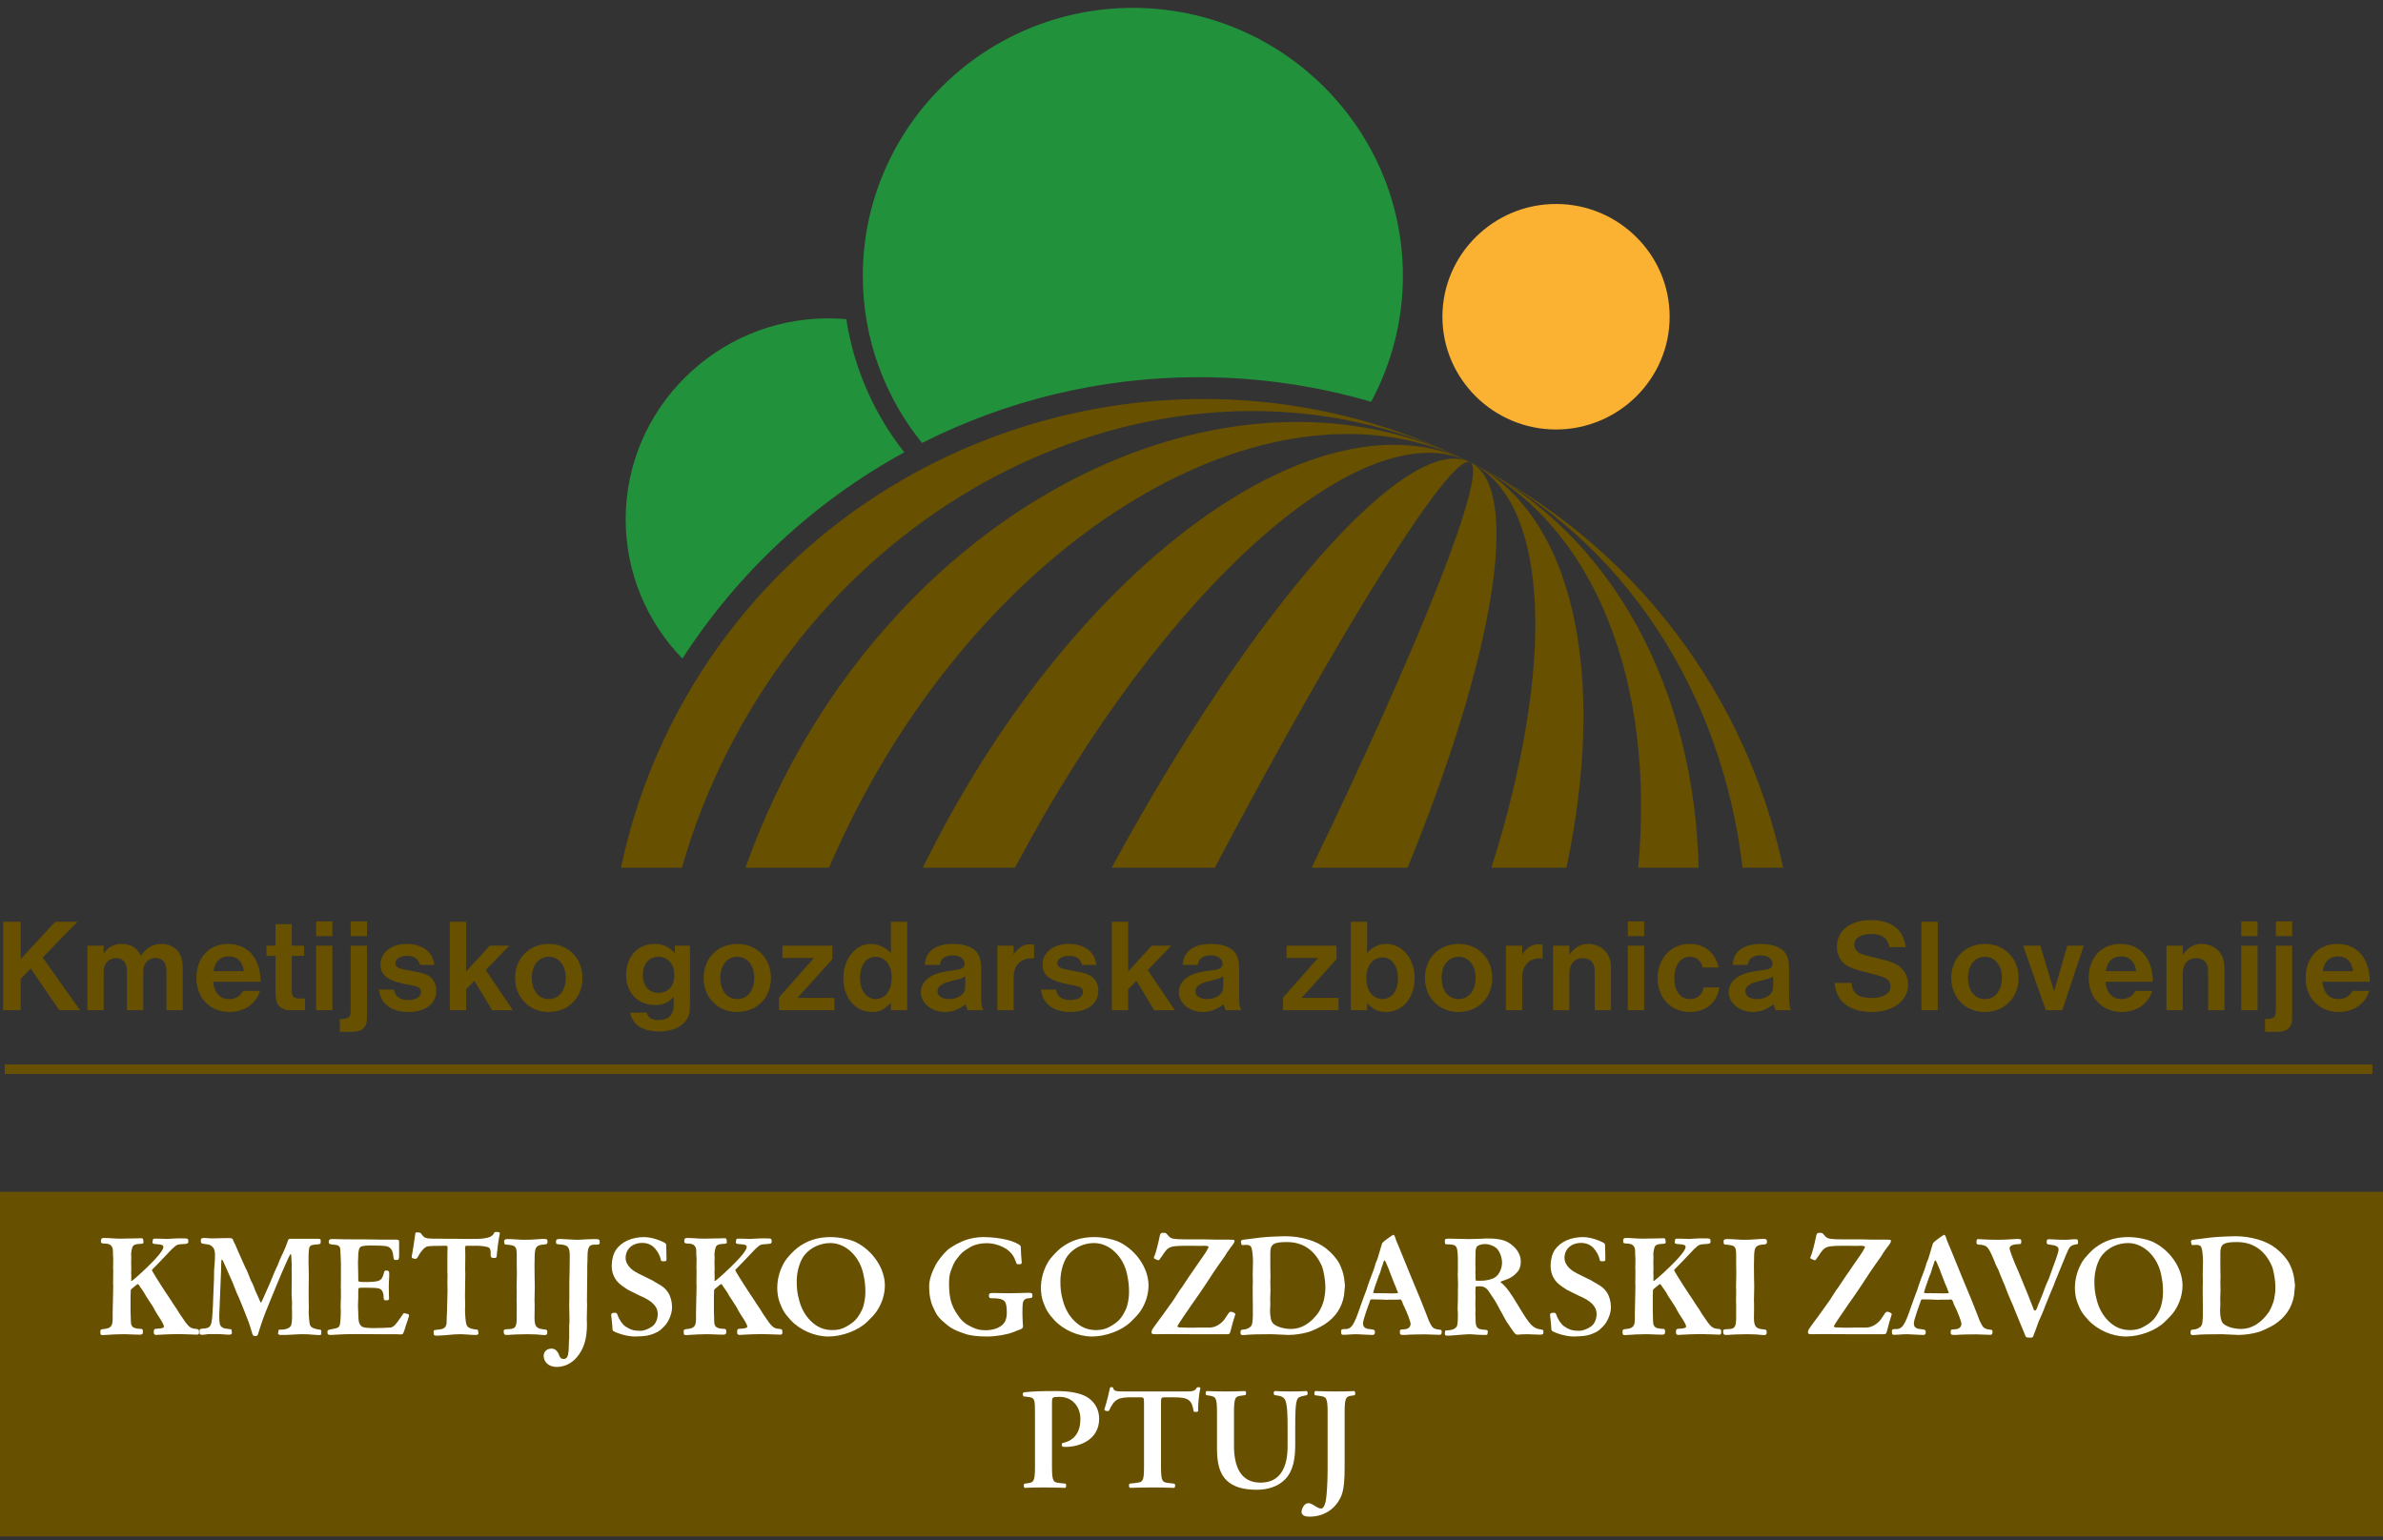
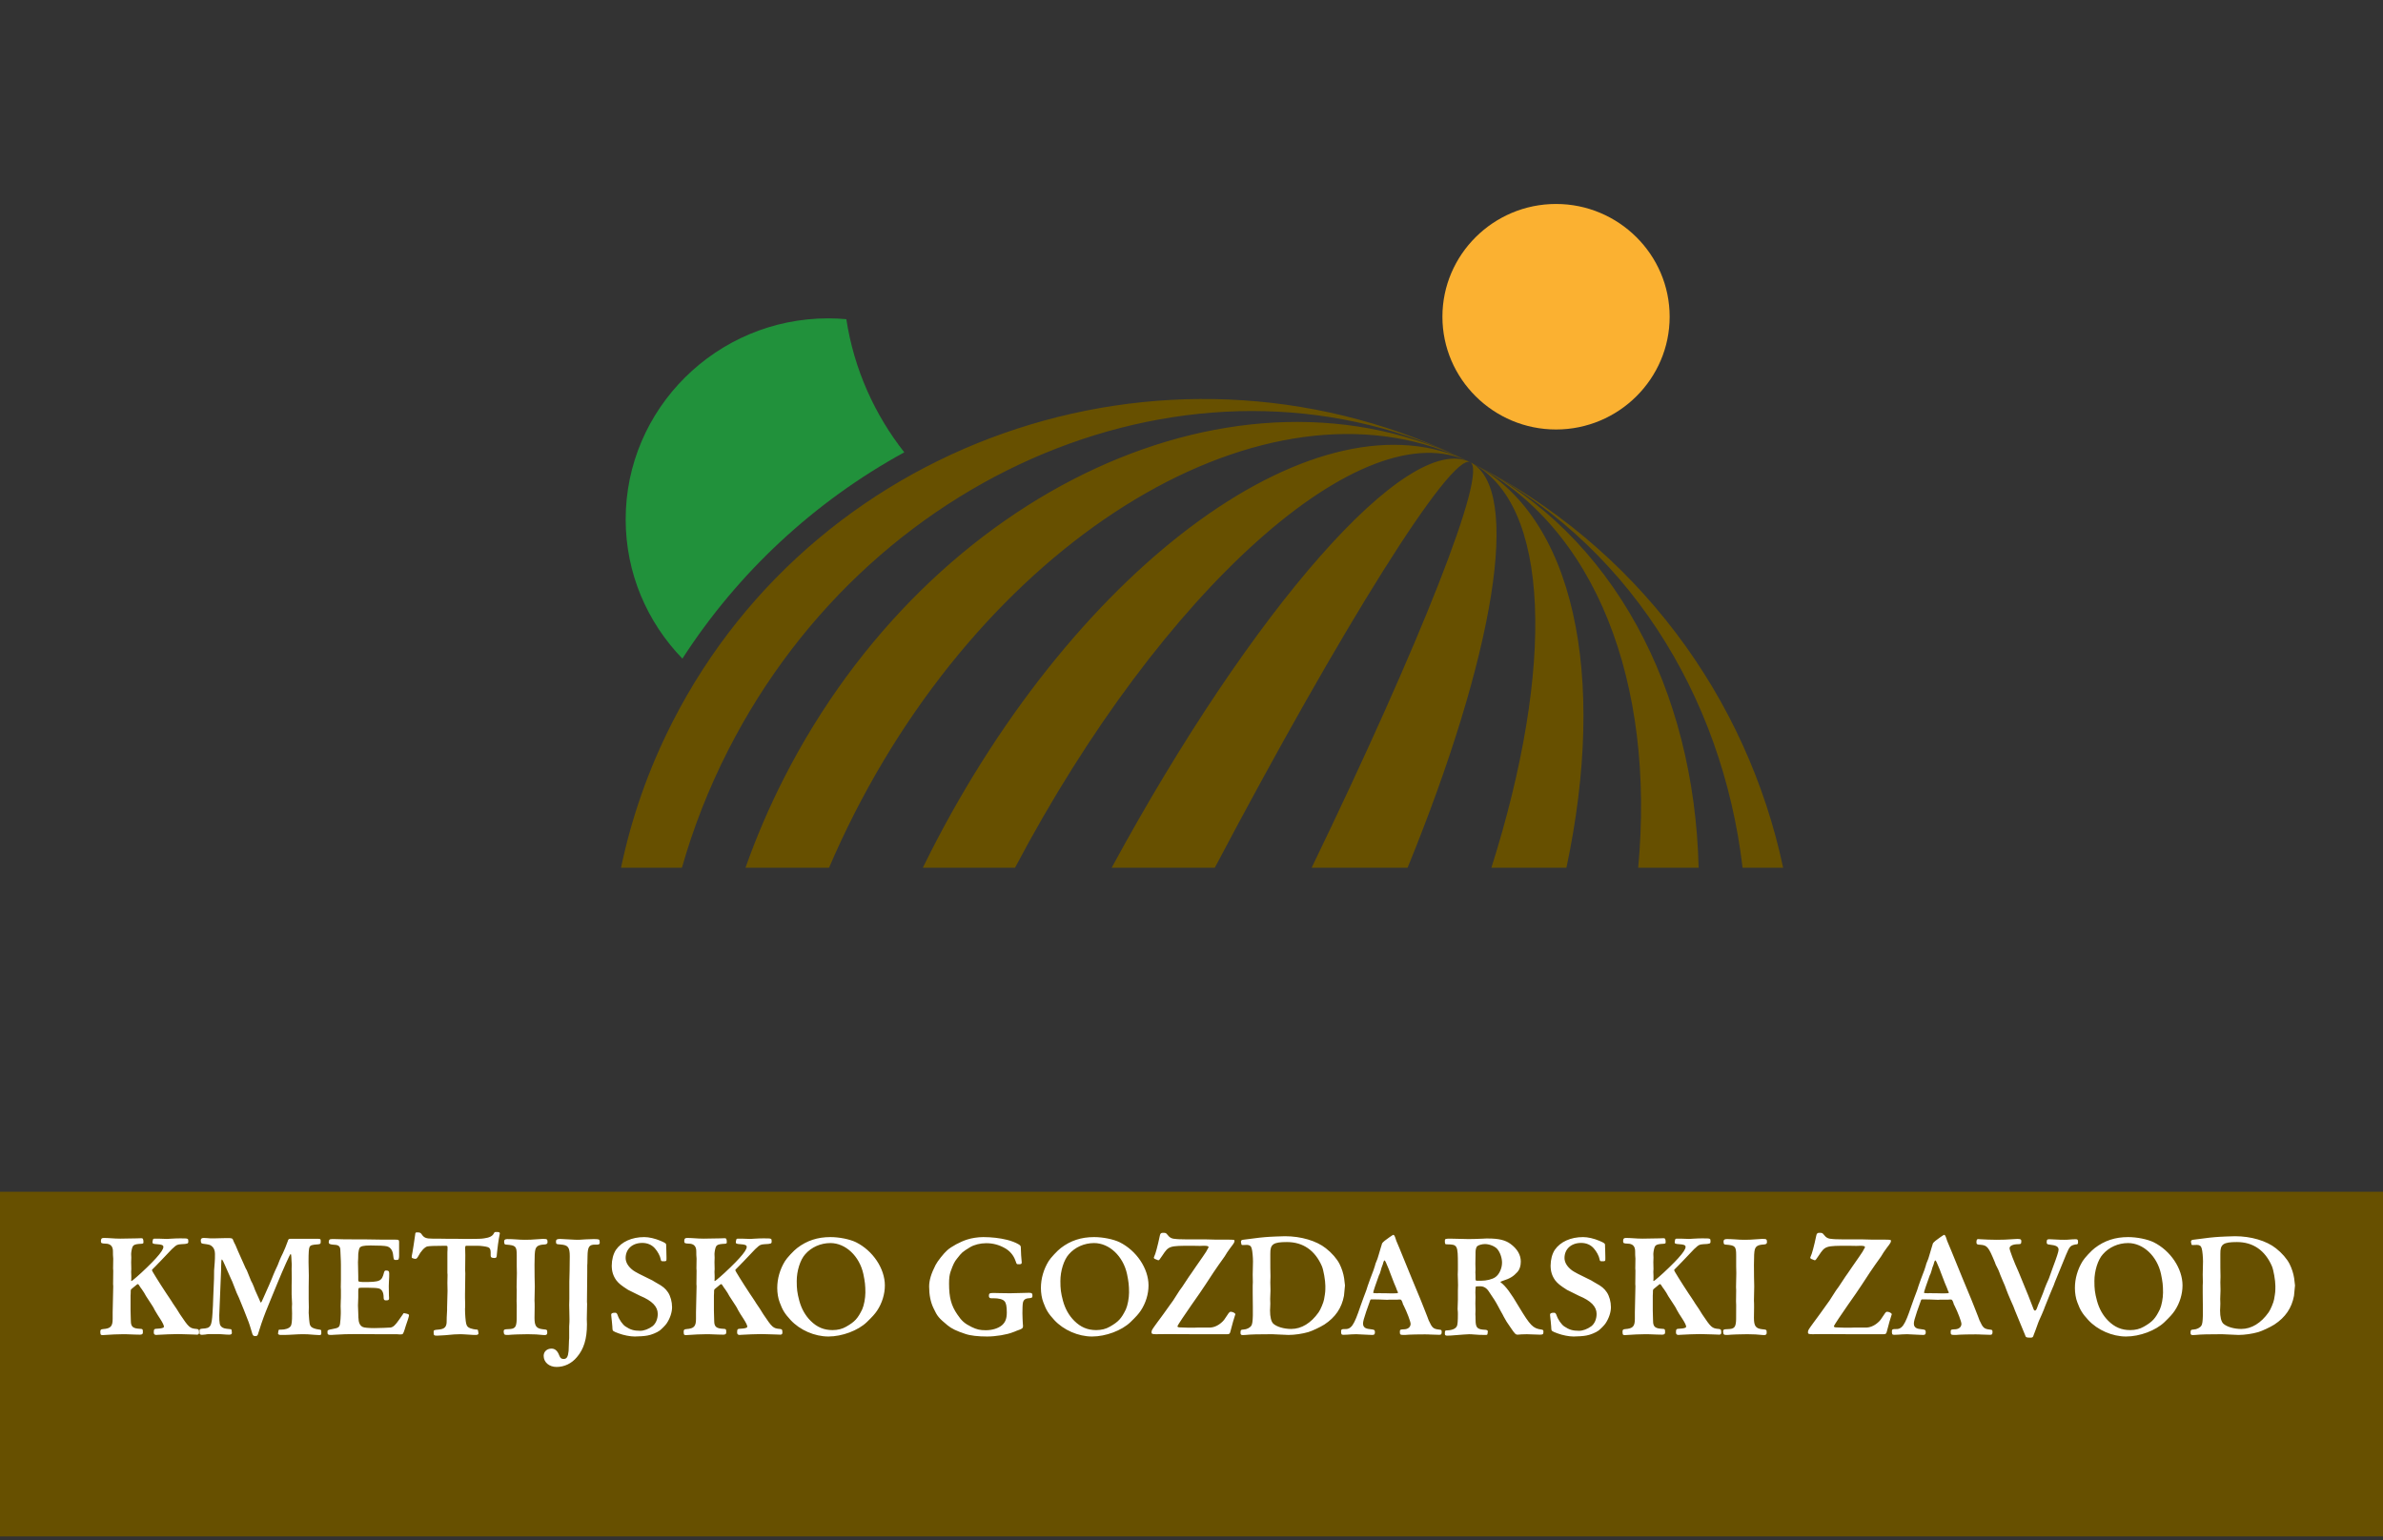
<svg xmlns="http://www.w3.org/2000/svg" width="232px" height="150px" viewBox="0 0 232 150" version="1.1">
  <rect x="0" y="0" width="232" height="150" fill="#333333" stroke="none" />
  <title>logo PTUJ</title>
  <desc>Created with Sketch.</desc>
  <defs />
  <g id="KGZ-Ptuj-v4" stroke="none" stroke-width="1" fill="none" fill-rule="evenodd" transform="translate(-270, -10)">
    <g id="logo-PTUJ" transform="translate(270, 10)">
      <polygon id="Fill-1" fill="#675000" points="0 149.617 232.002 149.617 232.002 116.054 0 116.054" />
      <g id="Group-14" transform="translate(0, 0.203)">
-         <path d="M2.021,95.126 L2.995,94.106 L5.766,98.173 L7.794,98.173 L4.153,93.035 L7.535,89.562 L5.376,89.562 L2.021,93.176 L2.021,89.562 L0.304,89.562 L0.304,98.173 L2.021,98.173 L2.021,95.126 Z M8.51,91.886 L8.51,98.173 L10.096,98.173 L10.096,94.584 C10.096,94.132 10.123,93.977 10.227,93.771 C10.422,93.357 10.838,93.1 11.306,93.1 C11.735,93.1 12.06,93.305 12.242,93.68 C12.32,93.873 12.359,94.119 12.359,94.584 L12.359,98.173 L13.946,98.173 L13.946,94.662 C13.946,94.222 13.971,94.029 14.05,93.809 C14.232,93.37 14.661,93.087 15.156,93.087 C15.559,93.087 15.91,93.292 16.066,93.615 C16.169,93.822 16.209,94.093 16.209,94.584 L16.209,98.173 L17.795,98.173 L17.795,94.416 C17.795,93.784 17.769,93.448 17.691,93.164 C17.458,92.273 16.716,91.718 15.741,91.718 C14.883,91.718 14.206,92.105 13.738,92.88 C13.335,92.079 12.736,91.718 11.852,91.718 C11.072,91.718 10.513,92.015 10.096,92.673 L10.096,91.886 L8.51,91.886 Z M25.377,95.397 L20.747,95.397 C20.864,96.494 21.41,97.088 22.308,97.088 C22.932,97.088 23.388,96.817 23.673,96.288 L25.312,96.288 C24.935,97.553 23.79,98.343 22.334,98.343 C20.448,98.343 19.122,96.972 19.122,95.036 C19.122,93.048 20.357,91.718 22.204,91.718 C24.142,91.718 25.338,93.1 25.377,95.397 Z M20.786,94.365 L23.739,94.365 C23.621,93.448 23.101,92.931 22.256,92.931 C21.45,92.931 20.916,93.448 20.786,94.365 Z M28.407,91.886 L28.407,89.794 L26.821,89.794 L26.821,91.886 L25.937,91.886 L25.937,92.88 L26.821,92.88 L26.821,96.068 C26.821,97.398 26.977,97.773 27.6,98.056 C27.835,98.16 27.952,98.173 28.563,98.173 L29.695,98.173 L29.695,97.01 L29.565,97.024 C29.37,97.036 29.188,97.036 29.123,97.036 C28.797,97.036 28.563,96.933 28.472,96.727 C28.42,96.598 28.407,96.481 28.407,96.068 L28.407,92.88 L29.603,92.88 L29.603,91.886 L28.407,91.886 Z M30.774,90.957 L32.361,90.957 L32.361,89.523 L30.774,89.523 L30.774,90.957 Z M30.774,98.173 L32.361,98.173 L32.361,91.887 L30.774,91.887 L30.774,98.173 Z M34.143,91.886 L34.143,97.876 C34.156,98.898 34.052,99.014 33.087,99.027 L33.087,100.279 L34.13,100.279 C34.91,100.279 35.3,100.137 35.547,99.724 C35.716,99.466 35.716,99.414 35.729,98.33 L35.729,91.886 L34.143,91.886 Z M34.143,90.957 L35.729,90.957 L35.729,89.523 L34.143,89.523 L34.143,90.957 Z M42.284,93.758 C42.154,92.492 41.127,91.718 39.579,91.718 C38.096,91.718 37.043,92.557 37.043,93.745 C37.043,94.816 37.849,95.371 39.904,95.72 C40.749,95.862 40.983,96.004 40.983,96.391 C40.983,96.869 40.502,97.179 39.774,97.179 C38.929,97.179 38.486,96.856 38.357,96.158 L36.9,96.158 C37.043,97.553 38.084,98.343 39.787,98.343 C41.4,98.343 42.479,97.528 42.479,96.288 C42.479,95.72 42.258,95.242 41.881,94.932 C41.529,94.662 41.139,94.532 40.229,94.377 C39.332,94.209 39.058,94.158 38.825,94.055 C38.617,93.964 38.486,93.796 38.486,93.602 C38.486,93.176 38.954,92.88 39.631,92.88 C40.333,92.88 40.737,93.164 40.892,93.758 L42.284,93.758 Z M45.379,96.132 L46.185,95.307 L47.915,98.173 L49.93,98.173 L47.291,94.261 L49.58,91.886 L47.681,91.886 L45.379,94.403 L45.379,89.562 L43.793,89.562 L43.793,98.173 L45.379,98.173 L45.379,96.132 Z M53.428,91.718 C55.327,91.718 56.706,93.112 56.706,95.023 C56.706,96.972 55.34,98.343 53.39,98.343 C51.53,98.343 50.152,96.933 50.152,95.023 C50.152,93.112 51.53,91.718 53.428,91.718 Z M53.428,92.97 C52.453,92.97 51.777,93.796 51.777,94.997 C51.777,96.262 52.428,97.088 53.428,97.088 C54.417,97.088 55.08,96.262 55.08,95.023 C55.08,93.796 54.417,92.97 53.428,92.97 Z M65.705,91.886 L67.174,91.886 L67.174,97.45 C67.174,98.459 67.097,98.782 66.759,99.207 C66.239,99.879 65.328,100.24 64.197,100.24 C62.571,100.24 61.57,99.595 61.348,98.407 L62.961,98.407 C63.091,98.911 63.442,99.13 64.106,99.13 C64.756,99.13 65.199,98.911 65.419,98.484 C65.549,98.226 65.588,97.992 65.588,97.45 L65.588,96.869 C65.133,97.411 64.548,97.669 63.794,97.669 C62.103,97.669 60.959,96.481 60.959,94.739 C60.959,92.944 62.09,91.718 63.716,91.718 C64.561,91.718 65.237,92.04 65.705,92.647 L65.705,91.886 Z M64.119,92.97 C63.182,92.97 62.584,93.667 62.584,94.739 C62.584,95.784 63.182,96.481 64.08,96.481 C65.068,96.481 65.653,95.823 65.653,94.739 C65.653,93.693 65.029,92.97 64.119,92.97 Z M71.779,91.718 C73.678,91.718 75.056,93.112 75.056,95.023 C75.056,96.972 73.69,98.343 71.739,98.343 C69.88,98.343 68.501,96.933 68.501,95.023 C68.501,93.112 69.88,91.718 71.779,91.718 Z M71.779,92.97 C70.803,92.97 70.127,93.796 70.127,94.997 C70.127,96.262 70.777,97.088 71.779,97.088 C72.767,97.088 73.43,96.262 73.43,95.023 C73.43,93.796 72.767,92.97 71.779,92.97 Z M76.174,91.886 L76.174,93.087 L79.243,93.087 L75.836,96.933 L75.836,98.173 L81.233,98.173 L81.233,96.972 L77.643,96.972 L81.038,93.203 L81.038,91.886 L76.174,91.886 Z M86.734,89.562 L88.32,89.562 L88.32,98.173 L86.734,98.173 L86.734,97.45 C86.058,98.134 85.629,98.343 84.9,98.343 C83.274,98.343 82.104,96.959 82.104,95.061 C82.104,93.176 83.274,91.718 84.783,91.718 C85.499,91.718 86.149,92.015 86.734,92.596 L86.734,89.562 Z M85.277,92.97 C84.328,92.97 83.73,93.771 83.73,95.049 C83.73,96.249 84.354,97.088 85.252,97.088 C86.175,97.088 86.812,96.249 86.812,95.01 C86.812,93.809 86.188,92.97 85.277,92.97 Z M91.506,93.758 L90.024,93.758 C90.102,93.151 90.219,92.841 90.479,92.532 C90.922,92.001 91.728,91.718 92.768,91.718 C94.108,91.718 94.978,92.118 95.33,92.905 C95.46,93.215 95.525,93.615 95.525,94.209 L95.525,96.843 C95.525,97.592 95.551,97.786 95.733,98.173 L94.198,98.173 L94.016,97.592 C93.341,98.108 92.716,98.343 91.988,98.343 C90.7,98.343 89.647,97.476 89.647,96.417 C89.647,95.707 90.089,95.113 90.882,94.739 C91.338,94.532 92.001,94.377 92.925,94.274 C93.652,94.197 93.913,94.029 93.913,93.641 C93.913,93.164 93.444,92.829 92.755,92.829 C92.014,92.829 91.558,93.164 91.506,93.758 Z M93.978,95.733 L93.978,94.867 C93.679,95.061 93.536,95.113 92.976,95.242 C92.248,95.423 91.948,95.513 91.728,95.656 C91.416,95.836 91.272,96.055 91.272,96.34 C91.272,96.778 91.715,97.088 92.378,97.088 C92.847,97.088 93.275,96.959 93.588,96.714 C93.874,96.494 93.978,96.236 93.978,95.733 Z M97.099,91.886 L97.099,98.173 L98.685,98.173 L98.685,94.972 C98.685,93.835 99.335,93.125 100.402,93.125 C100.467,93.125 100.571,93.125 100.675,93.138 L100.675,91.782 C100.467,91.769 100.376,91.756 100.259,91.756 C99.634,91.756 99.115,92.079 98.685,92.751 L98.685,91.886 L97.099,91.886 Z M106.735,93.758 C106.605,92.492 105.578,91.718 104.03,91.718 C102.548,91.718 101.495,92.557 101.495,93.745 C101.495,94.816 102.301,95.371 104.356,95.72 C105.201,95.862 105.435,96.004 105.435,96.391 C105.435,96.869 104.954,97.179 104.225,97.179 C103.38,97.179 102.938,96.856 102.808,96.158 L101.352,96.158 C101.495,97.553 102.535,98.343 104.238,98.343 C105.851,98.343 106.931,97.528 106.931,96.288 C106.931,95.72 106.709,95.242 106.332,94.932 C105.981,94.662 105.591,94.532 104.681,94.377 C103.783,94.209 103.511,94.158 103.276,94.055 C103.068,93.964 102.938,93.796 102.938,93.602 C102.938,93.176 103.406,92.88 104.083,92.88 C104.784,92.88 105.188,93.164 105.344,93.758 L106.735,93.758 Z M109.83,96.132 L110.637,95.307 L112.367,98.173 L114.382,98.173 L111.742,94.261 L114.031,91.886 L112.132,91.886 L109.83,94.403 L109.83,89.562 L108.244,89.562 L108.244,98.173 L109.83,98.173 L109.83,96.132 Z M116.618,93.758 L115.137,93.758 C115.215,93.151 115.331,92.841 115.592,92.532 C116.033,92.001 116.84,91.718 117.88,91.718 C119.22,91.718 120.091,92.118 120.442,92.905 C120.573,93.215 120.637,93.615 120.637,94.209 L120.637,96.843 C120.637,97.592 120.664,97.786 120.846,98.173 L119.311,98.173 L119.129,97.592 C118.453,98.108 117.829,98.343 117.1,98.343 C115.813,98.343 114.759,97.476 114.759,96.417 C114.759,95.707 115.201,95.113 115.995,94.739 C116.45,94.532 117.113,94.377 118.036,94.274 C118.765,94.197 119.025,94.029 119.025,93.641 C119.025,93.164 118.557,92.829 117.867,92.829 C117.126,92.829 116.671,93.164 116.618,93.758 Z M119.09,95.733 L119.09,94.867 C118.791,95.061 118.648,95.113 118.089,95.242 C117.36,95.423 117.061,95.513 116.84,95.656 C116.527,95.836 116.385,96.055 116.385,96.34 C116.385,96.778 116.827,97.088 117.49,97.088 C117.958,97.088 118.388,96.959 118.699,96.714 C118.986,96.494 119.09,96.236 119.09,95.733 Z M125.255,91.886 L125.255,93.087 L128.323,93.087 L124.916,96.933 L124.916,98.173 L130.313,98.173 L130.313,96.972 L126.723,96.972 L130.118,93.203 L130.118,91.886 L125.255,91.886 Z M131.51,89.562 L133.096,89.562 L133.096,92.608 C133.577,92.028 134.215,91.718 134.956,91.718 C136.529,91.718 137.726,93.151 137.726,95.036 C137.726,96.959 136.555,98.343 134.943,98.343 C134.189,98.343 133.708,98.121 133.096,97.489 L133.096,98.173 L131.51,98.173 L131.51,89.562 Z M134.592,93.035 C133.643,93.035 133.018,93.848 133.018,95.049 C133.018,96.262 133.655,97.088 134.592,97.088 C135.502,97.088 136.101,96.288 136.101,95.061 C136.101,93.848 135.489,93.035 134.592,93.035 Z M142.005,91.718 C143.903,91.718 145.282,93.112 145.282,95.023 C145.282,96.972 143.916,98.343 141.965,98.343 C140.106,98.343 138.727,96.933 138.727,95.023 C138.727,93.112 140.106,91.718 142.005,91.718 Z M142.005,92.97 C141.029,92.97 140.352,93.796 140.352,94.997 C140.352,96.262 141.003,97.088 142.005,97.088 C142.993,97.088 143.656,96.262 143.656,95.023 C143.656,93.796 142.993,92.97 142.005,92.97 Z M146.608,91.886 L146.608,98.173 L148.195,98.173 L148.195,94.972 C148.195,93.835 148.845,93.125 149.911,93.125 C149.976,93.125 150.08,93.125 150.184,93.138 L150.184,91.782 C149.976,91.769 149.885,91.756 149.768,91.756 C149.144,91.756 148.624,92.079 148.195,92.751 L148.195,91.886 L146.608,91.886 Z M151.199,91.886 L151.199,98.173 L152.786,98.173 L152.786,94.662 C152.786,93.667 153.267,93.1 154.112,93.1 C154.528,93.1 154.866,93.267 155.074,93.59 C155.217,93.809 155.257,94.029 155.257,94.545 L155.257,98.173 L156.842,98.173 L156.842,94.132 C156.842,93.615 156.765,93.189 156.609,92.88 C156.27,92.183 155.49,91.718 154.645,91.718 C153.877,91.718 153.371,92.001 152.786,92.764 L152.786,91.886 L151.199,91.886 Z M158.482,90.957 L160.069,90.957 L160.069,89.523 L158.482,89.523 L158.482,90.957 Z M158.482,98.173 L160.069,98.173 L160.069,91.887 L158.482,91.887 L158.482,98.173 Z M165.868,95.953 C165.712,96.688 165.244,97.088 164.529,97.088 C163.592,97.088 163.007,96.313 163.007,95.061 C163.007,93.796 163.605,92.97 164.516,92.97 C165.153,92.97 165.582,93.319 165.777,94.016 L167.324,94.016 C166.974,92.544 165.959,91.718 164.477,91.718 C162.682,91.718 161.382,93.125 161.382,95.049 C161.382,96.972 162.682,98.343 164.502,98.343 C166.076,98.343 167.169,97.437 167.39,95.953 L165.868,95.953 Z M170.159,93.758 L168.677,93.758 C168.755,93.151 168.873,92.841 169.132,92.532 C169.575,92.001 170.381,91.718 171.421,91.718 C172.761,91.718 173.632,92.118 173.983,92.905 C174.114,93.215 174.178,93.615 174.178,94.209 L174.178,96.843 C174.178,97.592 174.204,97.786 174.386,98.173 L172.851,98.173 L172.669,97.592 C171.994,98.108 171.37,98.343 170.641,98.343 C169.354,98.343 168.3,97.476 168.3,96.417 C168.3,95.707 168.742,95.113 169.536,94.739 C169.991,94.532 170.654,94.377 171.578,94.274 C172.306,94.197 172.566,94.029 172.566,93.641 C172.566,93.164 172.097,92.829 171.408,92.829 C170.667,92.829 170.212,93.164 170.159,93.758 Z M172.631,95.733 L172.631,94.867 C172.332,95.061 172.188,95.113 171.629,95.242 C170.901,95.423 170.602,95.513 170.381,95.656 C170.069,95.836 169.926,96.055 169.926,96.34 C169.926,96.778 170.368,97.088 171.031,97.088 C171.499,97.088 171.929,96.959 172.24,96.714 C172.527,96.494 172.631,96.236 172.631,95.733 Z M185.545,92.028 C185.401,91.254 185.207,90.801 184.868,90.401 C184.296,89.743 183.347,89.394 182.138,89.394 C180.148,89.394 178.834,90.414 178.834,91.976 C178.834,92.725 179.146,93.37 179.705,93.758 C180.108,94.029 180.564,94.197 181.839,94.519 C183.022,94.816 183.464,94.958 183.724,95.152 C183.932,95.294 184.062,95.552 184.062,95.836 C184.062,96.546 183.347,96.985 182.189,96.985 C180.954,96.985 180.317,96.507 180.265,95.513 L178.614,95.513 C178.717,97.282 180.07,98.343 182.229,98.343 C184.322,98.343 185.766,97.243 185.766,95.668 C185.766,95.023 185.493,94.403 185.038,94.003 C184.609,93.628 184.062,93.409 182.892,93.138 C181.448,92.789 181.384,92.777 181.097,92.647 C180.746,92.492 180.538,92.17 180.538,91.795 C180.538,91.15 181.162,90.75 182.138,90.75 C183.23,90.75 183.789,91.137 183.945,92.028 L185.545,92.028 Z M187.066,98.173 L188.653,98.173 L188.653,89.562 L187.066,89.562 L187.066,98.173 Z M193.244,91.718 C195.142,91.718 196.521,93.112 196.521,95.023 C196.521,96.972 195.155,98.343 193.205,98.343 C191.345,98.343 189.967,96.933 189.967,95.023 C189.967,93.112 191.345,91.718 193.244,91.718 Z M193.244,92.97 C192.268,92.97 191.592,93.796 191.592,94.997 C191.592,96.262 192.243,97.088 193.244,97.088 C194.232,97.088 194.895,96.262 194.895,95.023 C194.895,93.796 194.232,92.97 193.244,92.97 Z M196.963,91.886 L199.174,98.173 L200.773,98.173 L202.867,91.886 L201.267,91.886 L199.98,96.327 L198.64,91.886 L196.963,91.886 Z M209.604,95.397 L204.974,95.397 C205.091,96.494 205.637,97.088 206.535,97.088 C207.158,97.088 207.614,96.817 207.9,96.288 L209.539,96.288 C209.161,97.553 208.017,98.343 206.561,98.343 C204.675,98.343 203.348,96.972 203.348,95.036 C203.348,93.048 204.584,91.718 206.431,91.718 C208.369,91.718 209.565,93.1 209.604,95.397 Z M205.013,94.365 L207.965,94.365 C207.848,93.448 207.328,92.931 206.483,92.931 C205.677,92.931 205.143,93.448 205.013,94.365 Z M210.918,91.886 L210.918,98.173 L212.503,98.173 L212.503,94.662 C212.503,93.667 212.985,93.1 213.83,93.1 C214.247,93.1 214.584,93.267 214.792,93.59 C214.936,93.809 214.974,94.029 214.974,94.545 L214.974,98.173 L216.561,98.173 L216.561,94.132 C216.561,93.615 216.483,93.189 216.327,92.88 C215.989,92.183 215.209,91.718 214.364,91.718 C213.596,91.718 213.089,92.001 212.503,92.764 L212.503,91.886 L210.918,91.886 Z M218.199,90.957 L219.787,90.957 L219.787,89.523 L218.199,89.523 L218.199,90.957 Z M218.199,98.173 L219.787,98.173 L219.787,91.887 L218.199,91.887 L218.199,98.173 Z M221.568,91.886 L221.568,97.876 C221.581,98.898 221.477,99.014 220.512,99.027 L220.512,100.279 L221.555,100.279 C222.335,100.279 222.726,100.137 222.972,99.724 C223.142,99.466 223.142,99.414 223.155,98.33 L223.155,91.886 L221.568,91.886 Z M221.568,90.957 L223.155,90.957 L223.155,89.523 L221.568,89.523 L221.568,90.957 Z M230.724,95.397 L226.094,95.397 C226.211,96.494 226.757,97.088 227.655,97.088 C228.279,97.088 228.734,96.817 229.02,96.288 L230.659,96.288 C230.282,97.553 229.137,98.343 227.681,98.343 C225.795,98.343 224.468,96.972 224.468,95.036 C224.468,93.048 225.704,91.718 227.55,91.718 C229.488,91.718 230.685,93.1 230.724,95.397 Z M226.132,94.365 L229.085,94.365 C228.968,93.448 228.448,92.931 227.603,92.931 C226.796,92.931 226.263,93.448 226.132,94.365 Z" id="Fill-2" fill="#675000" />
-         <polygon id="Fill-4" fill="#675000" points="0.459 104.379 230.971 104.379 230.971 103.452 0.459 103.452" />
        <path d="M80.632,30.798 C81.226,30.798 81.814,30.826 82.395,30.878 C83.135,35.713 85.131,40.147 88.037,43.844 C79.261,48.647 71.822,55.58 66.436,63.933 C63.02,60.41 60.913,55.628 60.913,50.372 C60.913,39.591 69.771,30.798 80.632,30.798" id="Fill-6" fill="#21913B" />
-         <path d="M110.29,0.563 C124.771,0.563 136.581,12.286 136.581,26.661 C136.581,31.088 135.458,35.264 133.485,38.924 C128.157,37.367 122.526,36.527 116.702,36.527 C107.019,36.527 97.863,38.84 89.764,42.935 C86.159,38.467 83.998,32.807 83.998,26.661 C83.998,12.286 95.809,0.563 110.29,0.563" id="Fill-7" fill="#21913B" />
        <path d="M151.489,19.659 C157.581,19.659 162.551,24.592 162.551,30.639 C162.551,36.687 157.581,41.62 151.489,41.62 C145.397,41.62 140.428,36.687 140.428,30.639 C140.428,24.592 145.397,19.659 151.489,19.659" id="Fill-8" fill="#FBB131" />
        <path d="M143.134,44.805 C159.401,52.967 170.108,67.805 173.6,84.293 L169.651,84.293 C167.663,67.433 158.329,52.431 143.134,44.805 C117.709,32.047 85.253,44.647 70.889,72.857 C68.983,76.597 67.489,80.429 66.392,84.293 L60.461,84.293 C61.468,79.479 63.12,74.72 65.457,70.131 C79.823,41.921 114.715,30.545 143.134,44.805 M143.134,44.805 C155.437,50.979 161.146,66.41 159.488,84.293 L165.372,84.293 C164.96,67.013 157.137,51.831 143.134,44.805 C120.7,33.547 90.684,47.373 76.319,75.582 C74.856,78.453 73.612,81.365 72.579,84.293 L80.714,84.293 C81.467,82.531 82.289,80.773 83.179,79.024 C97.545,50.815 124.478,35.443 143.134,44.805 M143.134,44.805 C153.327,49.92 156.462,65.644 152.502,84.293 L145.198,84.293 C151.371,64.784 151.004,48.755 143.134,44.805 C132.767,39.602 113.114,57.235 98.821,84.293 L89.843,84.293 C90.095,83.78 90.35,83.267 90.612,82.753 C104.977,54.544 128.571,37.496 143.134,44.805 M143.134,44.805 C137.055,41.754 121.881,59.141 108.229,84.293 L118.27,84.293 C130.603,60.932 141.262,43.865 143.134,44.805 C144.906,45.694 138.269,62.42 127.697,84.293 L137.039,84.293 C145.432,63.739 148.259,47.377 143.134,44.805" id="Fill-9" fill="#675000" />
        <path d="M14.957,127.16 C15.083,127.41 15.014,127.285 15.153,127.521 C15.293,127.77 15.222,127.645 15.362,127.867 C15.515,128.102 15.432,127.991 15.586,128.213 C15.837,128.601 15.962,128.864 15.962,128.989 C15.962,129.099 15.739,129.168 15.348,129.182 C15,129.196 14.972,129.223 14.972,129.57 C14.972,129.709 15.055,129.794 15.209,129.794 C15.265,129.794 15.306,129.794 15.376,129.78 C15.767,129.752 16.925,129.709 17.315,129.709 C17.497,129.709 17.678,129.709 17.859,129.722 L18.445,129.739 L18.85,129.752 C19.003,129.766 19.115,129.766 19.184,129.766 C19.31,129.766 19.38,129.695 19.38,129.584 C19.38,129.279 19.352,129.238 19.143,129.21 C18.474,129.155 18.39,129.071 17.525,127.784 C17.329,127.451 17.092,127.091 16.813,126.69 L16.729,126.551 C16.575,126.302 16.394,126.053 16.213,125.776 C16.101,125.61 15.236,124.28 15.209,124.211 C15.167,124.156 15.111,124.058 15.041,123.934 C14.972,123.836 14.79,123.518 14.79,123.491 C14.79,123.449 14.832,123.408 15.195,123.047 C15.404,122.84 15.515,122.702 15.558,122.673 C15.892,122.314 16.548,121.635 16.729,121.441 C16.785,121.4 16.827,121.358 16.869,121.316 C17.176,121.026 17.259,120.984 17.636,120.957 C18.278,120.929 18.333,120.901 18.333,120.693 C18.333,120.389 18.333,120.389 17.58,120.389 C17.315,120.389 17.148,120.389 16.729,120.416 C16.52,120.43 16.353,120.444 16.255,120.444 C16.185,120.444 16.046,120.444 15.851,120.43 C15.599,120.416 15.32,120.416 15.111,120.416 C14.943,120.416 14.902,120.43 14.888,120.527 C14.86,120.624 14.846,120.707 14.846,120.762 C14.846,120.901 14.902,120.929 15.293,120.957 C15.753,120.984 15.906,121.054 15.906,121.22 C15.906,121.427 15.683,121.773 15.181,122.327 C14.832,122.729 13.8,123.726 13.325,124.128 C13.004,124.405 12.837,124.543 12.809,124.543 C12.782,124.543 12.768,124.529 12.768,124.488 C12.768,124.46 12.768,124.405 12.782,124.335 L12.782,124.031 C12.768,123.865 12.768,123.726 12.768,123.657 C12.768,123.532 12.768,123.532 12.782,123.366 L12.768,122.702 L12.782,122.272 L12.768,121.912 C12.768,121.704 12.851,121.303 12.921,121.178 C13.004,121.026 13.186,120.957 13.535,120.929 C13.939,120.915 13.967,120.901 13.967,120.748 C13.967,120.707 13.967,120.652 13.953,120.569 C13.911,120.389 13.897,120.375 13.716,120.375 C13.59,120.375 13.465,120.375 13.297,120.389 C11.846,120.416 11.846,120.416 11.707,120.416 C11.372,120.416 11.191,120.403 10.535,120.361 C10.382,120.347 10.242,120.347 10.116,120.347 C9.894,120.347 9.824,120.43 9.824,120.666 C9.824,120.859 9.894,120.887 10.257,120.901 C10.759,120.901 11.01,121.164 10.996,121.691 C10.996,121.995 10.996,122.009 11.024,122.369 L11.01,123.311 L11.024,123.532 L11.01,124.847 L11.024,125.042 L10.968,127.59 L10.968,128.227 C10.968,128.961 10.772,129.168 10.033,129.223 C9.838,129.238 9.768,129.293 9.768,129.445 C9.768,129.766 9.796,129.807 9.978,129.807 L10.047,129.807 C10.843,129.752 11.456,129.722 11.972,129.722 L12.237,129.722 C12.837,129.752 13.521,129.766 13.633,129.766 C13.828,129.766 13.911,129.695 13.911,129.556 C13.911,129.238 13.897,129.21 13.647,129.196 C12.949,129.168 12.739,129.002 12.739,128.421 L12.725,127.95 C12.711,127.687 12.711,127.604 12.711,127.423 L12.711,125.969 L12.725,125.679 C12.725,125.388 12.725,125.374 12.851,125.277 C13.368,124.847 13.368,124.847 13.409,124.847 C13.465,124.847 13.521,124.903 13.633,125.097 C13.688,125.18 13.73,125.263 13.8,125.333 C13.995,125.61 14.092,125.776 14.218,126.011 C14.26,126.08 14.469,126.399 14.832,126.953 L14.957,127.16 Z M28.434,127.701 C28.434,128.518 28.406,128.794 28.28,128.961 C28.141,129.155 27.778,129.279 27.346,129.279 C27.136,129.279 27.122,129.279 27.108,129.39 C27.094,129.487 27.081,129.57 27.067,129.653 C27.053,129.722 27.165,129.794 27.318,129.794 C27.639,129.794 27.875,129.794 28.127,129.78 C29.159,129.722 29.159,129.722 29.48,129.722 C29.871,129.722 29.926,129.722 30.61,129.78 C30.777,129.794 30.945,129.807 31.084,129.807 C31.21,129.807 31.28,129.766 31.28,129.681 L31.28,129.556 C31.28,129.293 31.28,129.293 31.056,129.266 C30.722,129.223 30.429,129.127 30.303,129.002 C30.136,128.822 30.122,128.725 30.052,127.645 L30.066,127.091 L30.052,126.288 L30.052,125.111 L30.066,124.031 L30.038,122.688 C30.038,121.746 30.066,121.386 30.136,121.234 C30.233,121.054 30.359,121.012 30.973,120.97 C31.196,120.943 31.224,120.915 31.224,120.707 C31.224,120.43 31.224,120.43 30.777,120.43 L28.308,120.43 C28.113,120.43 28.071,120.458 28.015,120.666 C27.889,121.026 27.653,121.607 27.541,121.829 C27.429,122.05 27.318,122.286 27.22,122.521 C27.094,122.881 27.024,123.034 26.774,123.56 C26.676,123.795 26.565,124.031 26.481,124.266 C26.424,124.419 26.146,125.069 25.616,126.246 C25.504,126.523 25.435,126.634 25.393,126.634 C25.364,126.634 25.337,126.579 25.281,126.426 C25.253,126.344 25.225,126.288 25.197,126.233 C25.071,125.969 24.946,125.692 24.835,125.43 C24.751,125.194 24.667,124.972 24.57,124.765 L24.444,124.529 L24.025,123.491 L23.928,123.324 C23.565,122.521 23.496,122.355 23.174,121.635 C23.048,121.344 22.951,121.123 22.91,121.012 C22.84,120.901 22.784,120.777 22.728,120.638 C22.631,120.361 22.631,120.361 22.002,120.361 L20.831,120.389 C20.51,120.389 20.356,120.389 20.12,120.361 C20.008,120.347 19.91,120.347 19.84,120.347 C19.645,120.347 19.548,120.416 19.548,120.569 C19.548,120.832 19.589,120.887 19.798,120.915 C20.329,120.984 20.468,121.012 20.621,121.15 C20.817,121.303 20.928,121.566 20.928,121.898 C20.928,122.272 20.928,122.452 20.901,122.77 C20.859,123.269 20.859,123.297 20.844,123.504 C20.844,124.142 20.831,124.571 20.817,124.765 C20.789,125.513 20.761,125.969 20.761,126.108 C20.747,126.69 20.719,127.202 20.691,127.631 C20.608,128.989 20.51,129.141 19.687,129.182 C19.491,129.196 19.422,129.252 19.422,129.363 C19.422,129.432 19.436,129.681 19.436,129.681 C19.477,129.752 19.561,129.78 19.672,129.78 C19.743,129.78 19.868,129.766 19.994,129.752 C20.231,129.709 20.244,129.709 20.928,129.709 C21.123,129.709 21.445,129.709 21.528,129.722 C22.128,129.766 22.128,129.766 22.324,129.766 C22.491,129.766 22.574,129.709 22.574,129.598 C22.574,129.529 22.574,129.515 22.56,129.404 C22.533,129.238 22.533,129.238 22.365,129.223 C21.891,129.182 21.738,129.141 21.584,129.016 C21.389,128.85 21.347,128.684 21.347,127.88 L21.528,123.394 L21.528,123.145 C21.528,122.715 21.556,122.438 21.598,122.438 C21.64,122.438 21.793,122.729 21.891,122.979 L22.477,124.308 C22.574,124.488 22.603,124.571 22.867,125.249 C22.979,125.554 23.091,125.831 23.258,126.164 C23.286,126.233 23.439,126.621 23.732,127.326 C24.235,128.587 24.249,128.628 24.444,129.279 C24.528,129.529 24.556,129.667 24.57,129.695 C24.639,129.877 24.695,129.905 24.89,129.905 C25.03,129.905 25.099,129.836 25.155,129.598 C25.225,129.321 25.616,128.171 25.881,127.507 C26.132,126.898 26.495,125.983 27.01,124.751 C27.582,123.352 28.239,121.912 28.28,121.912 C28.336,121.912 28.364,122.036 28.364,122.203 L28.378,122.507 C28.392,122.743 28.406,122.923 28.406,122.95 L28.392,123.366 L28.406,124.28 L28.392,124.972 L28.392,125.858 L28.434,126.759 L28.42,127.105 L28.434,127.701 Z M38.45,129.722 C38.576,129.722 38.715,129.722 38.869,129.739 L39.022,129.739 C39.232,129.739 39.246,129.709 39.399,129.252 C39.427,129.141 39.468,129.03 39.51,128.891 C39.663,128.476 39.818,127.978 39.818,127.894 C39.818,127.798 39.775,127.77 39.552,127.714 C39.371,127.673 39.371,127.673 39.343,127.673 C39.287,127.673 39.259,127.701 39.203,127.811 C38.855,128.296 38.855,128.296 38.855,128.31 C38.478,128.85 38.296,129.016 38.031,129.071 C37.878,129.086 36.93,129.127 36.455,129.127 C35.897,129.127 35.437,129.086 35.311,129.016 C35.032,128.878 34.907,128.587 34.893,128.102 C34.879,127.687 34.879,127.59 34.865,127.285 C34.851,127.105 34.851,126.98 34.851,126.925 L34.879,126.149 L34.879,125.471 C34.893,125.291 34.907,125.222 34.948,125.222 C35.004,125.194 35.213,125.194 35.772,125.194 C36.316,125.194 36.706,125.222 36.873,125.263 C37.181,125.346 37.348,125.637 37.348,126.135 C37.348,126.357 37.404,126.426 37.571,126.426 C37.822,126.426 37.878,126.385 37.878,126.219 C37.878,126.164 37.878,126.053 37.864,125.928 L37.85,125.028 C37.85,124.834 37.85,124.765 37.864,124.626 C37.892,124.211 37.892,124.072 37.892,123.809 C37.892,123.588 37.822,123.518 37.585,123.518 C37.474,123.518 37.431,123.56 37.39,123.699 C37.167,124.571 37.014,124.64 35.339,124.64 C34.879,124.612 34.879,124.612 34.879,124.405 L34.879,124.086 C34.865,123.836 34.851,122.812 34.851,122.702 C34.865,122.48 34.879,122.203 34.879,121.884 C34.893,121.718 34.948,121.427 35.004,121.33 C35.102,121.15 35.395,121.081 36.065,121.081 C36.873,121.081 37.46,121.109 37.669,121.164 C38.031,121.261 38.241,121.566 38.283,122.078 C38.324,122.452 38.353,122.493 38.52,122.493 C38.729,122.493 38.799,122.466 38.813,122.397 C38.841,122.327 38.855,122.203 38.855,122.092 L38.855,120.748 C38.855,120.541 38.813,120.514 38.506,120.514 L37.334,120.514 L35.437,120.485 L34.656,120.485 C33.819,120.485 33.247,120.485 32.661,120.458 L32.298,120.458 C32.075,120.458 32.005,120.541 32.005,120.762 C32.005,120.929 32.116,120.984 32.535,121.012 C32.968,121.026 33.121,121.164 33.135,121.524 C33.19,122.66 33.19,122.757 33.19,122.965 L33.19,124.391 L33.177,125.124 C33.177,125.138 33.177,125.235 33.19,125.415 L33.19,125.928 C33.19,126.108 33.19,126.302 33.177,126.44 C33.163,126.828 33.163,126.842 33.163,126.994 C33.163,127.202 33.163,127.299 33.177,127.465 L33.177,127.714 C33.177,127.95 33.135,128.559 33.107,128.684 C33.052,129.044 32.94,129.113 32.409,129.21 C31.894,129.307 31.88,129.307 31.88,129.529 C31.88,129.739 31.935,129.794 32.187,129.794 C32.284,129.794 32.382,129.794 32.466,129.78 C33.358,129.722 33.888,129.709 34.684,129.709 L36.776,129.722 L38.45,129.722 Z M46.499,121.109 C46.792,121.109 47.323,121.178 47.504,121.247 C47.685,121.303 47.769,121.469 47.769,121.746 L47.769,122.065 C47.769,122.231 47.866,122.3 48.132,122.3 C48.313,122.3 48.369,122.231 48.369,121.981 L48.411,121.566 C48.438,121.344 48.466,121.164 48.48,120.998 C48.509,120.818 48.536,120.624 48.564,120.43 C48.662,119.946 48.662,119.946 48.662,119.904 C48.662,119.793 48.578,119.766 48.299,119.766 C48.159,119.766 48.145,119.78 48.062,119.932 C47.937,120.167 47.657,120.319 47.127,120.389 C46.876,120.43 46.527,120.444 45.719,120.444 L45.216,120.444 C44.742,120.43 44.63,120.43 44.379,120.43 L43.542,120.43 L42.565,120.416 L42.105,120.416 C41.491,120.416 41.282,120.333 41.059,120.001 C40.947,119.835 40.878,119.807 40.599,119.807 C40.459,119.807 40.431,119.835 40.417,120.043 C40.319,120.762 40.222,121.344 40.152,121.773 C40.096,122.023 40.082,122.134 40.082,122.203 C40.082,122.272 40.096,122.286 40.152,122.314 C40.292,122.369 40.375,122.383 40.445,122.383 C40.542,122.383 40.612,122.314 40.71,122.147 C40.961,121.649 41.338,121.247 41.589,121.178 C41.757,121.136 42.315,121.109 43.332,121.109 C43.542,121.109 43.57,121.123 43.57,121.261 L43.57,121.482 C43.556,121.593 43.556,121.788 43.556,122.023 L43.556,123.74 L43.57,123.947 L43.556,124.723 L43.57,125.499 C43.556,125.692 43.528,126.883 43.528,127.119 L43.528,127.368 C43.486,128.144 43.486,128.144 43.486,128.407 C43.5,128.989 43.305,129.21 42.747,129.266 C42.231,129.307 42.217,129.321 42.217,129.515 C42.217,129.836 42.245,129.863 42.565,129.863 C42.733,129.863 42.97,129.849 43.319,129.822 C44.17,129.739 44.379,129.725 44.714,129.725 C44.937,129.725 45.09,129.725 45.258,129.739 C46.081,129.794 46.081,129.794 46.318,129.794 C46.499,129.794 46.583,129.739 46.583,129.639 C46.583,129.598 46.583,129.584 46.555,129.459 C46.527,129.266 46.527,129.266 46.332,129.266 C46.165,129.252 45.997,129.21 45.816,129.155 C45.551,129.057 45.453,128.961 45.384,128.684 C45.328,128.476 45.272,127.756 45.272,127.271 C45.272,127.257 45.272,127.16 45.286,127.022 L45.286,126.787 C45.286,126.606 45.286,126.468 45.272,126.191 L45.272,125.803 L45.3,123.809 L45.286,123.491 L45.3,122.036 L45.286,121.358 C45.286,121.164 45.314,121.109 45.397,121.109 L46.499,121.109 Z M52.066,125.069 C52.052,124.847 52.038,123.518 52.038,122.965 C52.038,122.092 52.066,121.677 52.121,121.482 C52.219,121.136 52.457,121.012 53.015,120.984 C53.224,120.97 53.307,120.901 53.307,120.762 C53.307,120.485 53.252,120.444 52.959,120.444 L52.777,120.444 C51.633,120.527 51.494,120.527 51.117,120.527 C50.81,120.527 50.545,120.514 50.182,120.485 C49.722,120.458 49.68,120.458 49.401,120.458 C49.178,120.458 49.081,120.527 49.081,120.68 C49.081,120.929 49.122,120.998 49.303,120.998 C50.21,121.067 50.308,121.164 50.308,122.036 L50.308,123.117 L50.322,123.768 L50.294,125.138 L50.308,125.43 L50.294,126.523 L50.308,126.883 C50.308,128.434 50.308,128.434 50.266,128.684 C50.21,129.071 50.029,129.21 49.555,129.223 C49.081,129.238 49.024,129.266 49.038,129.501 C49.066,129.752 49.108,129.794 49.374,129.794 L49.485,129.794 C49.848,129.752 50.824,129.722 51.382,129.722 C51.94,129.722 52.526,129.752 52.805,129.794 L53.028,129.807 C53.196,129.807 53.279,129.739 53.279,129.598 C53.279,129.279 53.279,129.279 52.847,129.238 C52.219,129.168 52.038,128.933 52.038,128.13 L52.052,127.091 C52.052,126.842 52.052,126.634 52.038,126.44 L52.066,125.069 Z M58.134,120.998 C58.344,120.998 58.413,120.929 58.385,120.735 C58.358,120.5 58.358,120.5 58.148,120.472 C58.037,120.458 57.925,120.458 57.786,120.458 C57.548,120.458 57.283,120.472 57.018,120.485 C56.405,120.527 56.39,120.527 56.181,120.527 C56.083,120.527 55.972,120.527 55.847,120.514 C54.646,120.444 54.646,120.444 54.535,120.444 C54.242,120.444 54.13,120.5 54.13,120.68 C54.13,120.943 54.144,120.957 54.563,120.984 C55.302,121.039 55.47,121.247 55.47,122.134 C55.47,122.826 55.442,124.391 55.428,124.612 L55.428,126.26 L55.414,126.883 C55.414,127.022 55.414,127.257 55.428,127.507 C55.442,127.867 55.442,128.116 55.442,128.268 C55.442,128.49 55.442,128.518 55.414,128.961 L55.414,130.112 C55.4,130.265 55.386,130.445 55.386,130.625 C55.372,131.206 55.372,131.206 55.358,131.345 C55.302,131.927 55.177,132.134 54.87,132.134 C54.661,132.134 54.549,132.051 54.451,131.802 C54.284,131.345 54.033,131.123 53.698,131.123 C53.249,131.123 52.929,131.415 52.929,131.829 C52.929,132.452 53.459,132.91 54.186,132.91 C54.94,132.91 55.652,132.577 56.167,131.954 C56.837,131.179 57.144,130.168 57.144,128.767 L57.129,128.255 L57.158,126.773 L57.144,126.565 L57.172,123.768 C57.172,122.923 57.172,122.923 57.186,122.826 C57.2,122.549 57.2,122.507 57.2,122.12 C57.214,121.22 57.353,120.998 57.925,120.998 L58.134,120.998 Z M64.858,121.067 C64.858,120.887 64.817,120.846 64.3,120.624 C63.771,120.403 63.185,120.264 62.724,120.264 C61.51,120.264 60.506,120.721 59.962,121.511 C59.711,121.898 59.557,122.466 59.557,123.047 C59.557,123.602 59.697,124.045 60.004,124.474 C60.255,124.792 60.478,124.972 61.148,125.402 C61.246,125.457 62.166,125.914 62.32,125.983 C63.491,126.468 64.036,127.035 64.036,127.742 C64.036,128.255 63.84,128.698 63.519,128.947 C63.142,129.223 62.696,129.39 62.32,129.39 C61.706,129.39 61.357,129.279 60.883,128.961 C60.617,128.781 60.283,128.31 60.143,127.894 C60.073,127.701 60.018,127.631 59.892,127.631 C59.613,127.631 59.502,127.687 59.502,127.825 C59.502,127.88 59.516,127.991 59.529,128.102 L59.571,128.49 L59.613,128.947 L59.627,129.196 C59.641,129.404 59.669,129.432 60.227,129.639 C60.715,129.822 61.343,129.946 61.803,129.946 C62.166,129.946 62.794,129.905 63.045,129.849 C63.394,129.794 63.979,129.556 64.231,129.363 C64.412,129.223 64.803,128.836 64.914,128.656 C65.235,128.171 65.43,127.59 65.43,127.091 C65.43,126.565 65.277,126.011 65.04,125.651 C64.775,125.263 64.524,125.056 63.938,124.737 C63.882,124.695 63.826,124.668 63.771,124.64 C63.603,124.529 63.407,124.419 63.185,124.322 C62.473,123.99 61.817,123.643 61.636,123.504 C61.162,123.145 60.91,122.729 60.91,122.3 C60.91,121.427 61.566,120.832 62.529,120.832 C63.031,120.832 63.45,121.012 63.757,121.358 C64.021,121.649 64.272,122.106 64.328,122.438 C64.356,122.604 64.384,122.618 64.593,122.618 C64.858,122.618 64.886,122.604 64.886,122.411 L64.886,122.203 L64.872,121.58 C64.858,121.316 64.858,121.275 64.858,121.192 L64.858,121.067 Z M71.75,127.16 C71.876,127.41 71.805,127.285 71.945,127.521 C72.085,127.77 72.015,127.645 72.155,127.867 C72.308,128.102 72.224,127.991 72.378,128.213 C72.629,128.601 72.755,128.864 72.755,128.989 C72.755,129.099 72.531,129.168 72.141,129.182 C71.792,129.196 71.764,129.223 71.764,129.57 C71.764,129.709 71.848,129.794 72.001,129.794 C72.057,129.794 72.098,129.794 72.169,129.78 C72.559,129.752 73.717,129.709 74.108,129.709 C74.289,129.709 74.471,129.709 74.652,129.722 L75.238,129.739 L75.642,129.752 C75.795,129.766 75.907,129.766 75.977,129.766 C76.103,129.766 76.172,129.695 76.172,129.584 C76.172,129.279 76.144,129.238 75.936,129.21 C75.266,129.155 75.182,129.071 74.317,127.784 C74.121,127.451 73.885,127.091 73.606,126.69 L73.522,126.551 C73.368,126.302 73.187,126.053 73.005,125.776 C72.894,125.61 72.029,124.28 72.001,124.211 C71.959,124.156 71.903,124.058 71.833,123.934 C71.764,123.836 71.583,123.518 71.583,123.491 C71.583,123.449 71.624,123.408 71.987,123.047 C72.196,122.84 72.308,122.702 72.35,122.673 C72.684,122.314 73.34,121.635 73.522,121.441 C73.578,121.4 73.62,121.358 73.661,121.316 C73.968,121.026 74.052,120.984 74.428,120.957 C75.07,120.929 75.126,120.901 75.126,120.693 C75.126,120.389 75.126,120.389 74.373,120.389 C74.108,120.389 73.94,120.389 73.522,120.416 C73.313,120.43 73.145,120.444 73.047,120.444 C72.977,120.444 72.838,120.444 72.643,120.43 C72.391,120.416 72.112,120.416 71.903,120.416 C71.736,120.416 71.694,120.43 71.681,120.527 C71.652,120.624 71.638,120.707 71.638,120.762 C71.638,120.901 71.694,120.929 72.085,120.957 C72.545,120.984 72.698,121.054 72.698,121.22 C72.698,121.427 72.475,121.773 71.974,122.327 C71.624,122.729 70.592,123.726 70.118,124.128 C69.797,124.405 69.629,124.543 69.601,124.543 C69.574,124.543 69.56,124.529 69.56,124.488 C69.56,124.46 69.56,124.405 69.574,124.335 L69.574,124.031 C69.56,123.865 69.56,123.726 69.56,123.657 C69.56,123.532 69.56,123.532 69.574,123.366 L69.56,122.702 L69.574,122.272 L69.56,121.912 C69.56,121.704 69.644,121.303 69.713,121.178 C69.797,121.026 69.978,120.957 70.327,120.929 C70.732,120.915 70.759,120.901 70.759,120.748 C70.759,120.707 70.759,120.652 70.745,120.569 C70.704,120.389 70.69,120.375 70.509,120.375 C70.383,120.375 70.257,120.375 70.09,120.389 C68.639,120.416 68.639,120.416 68.5,120.416 C68.165,120.416 67.983,120.403 67.328,120.361 C67.174,120.347 67.035,120.347 66.909,120.347 C66.686,120.347 66.616,120.43 66.616,120.666 C66.616,120.859 66.686,120.887 67.049,120.901 C67.551,120.901 67.802,121.164 67.788,121.691 C67.788,121.995 67.788,122.009 67.816,122.369 L67.802,123.311 L67.816,123.532 L67.802,124.847 L67.816,125.042 L67.76,127.59 L67.76,128.227 C67.76,128.961 67.565,129.168 66.825,129.223 C66.63,129.238 66.561,129.293 66.561,129.445 C66.561,129.766 66.588,129.807 66.77,129.807 L66.839,129.807 C67.635,129.752 68.248,129.722 68.765,129.722 L69.029,129.722 C69.629,129.752 70.313,129.766 70.425,129.766 C70.62,129.766 70.704,129.695 70.704,129.556 C70.704,129.238 70.69,129.21 70.439,129.196 C69.741,129.168 69.532,129.002 69.532,128.421 L69.518,127.95 C69.504,127.687 69.504,127.604 69.504,127.423 L69.504,125.969 L69.518,125.679 C69.518,125.388 69.518,125.374 69.644,125.277 C70.159,124.847 70.159,124.847 70.201,124.847 C70.257,124.847 70.313,124.903 70.425,125.097 C70.48,125.18 70.523,125.263 70.592,125.333 C70.788,125.61 70.885,125.776 71.011,126.011 C71.052,126.08 71.262,126.399 71.624,126.953 L71.75,127.16 Z M80.846,120.264 C79.59,120.264 78.544,120.61 77.609,121.33 C77.302,121.552 76.591,122.314 76.424,122.604 C75.935,123.394 75.67,124.308 75.67,125.222 C75.67,125.706 75.754,126.233 75.907,126.621 C76.186,127.382 76.409,127.728 76.967,128.337 C77.874,129.321 79.311,129.946 80.65,129.946 C81.989,129.946 83.538,129.363 84.389,128.545 C84.946,128.005 85.17,127.756 85.394,127.423 C85.882,126.69 86.147,125.803 86.147,124.972 C86.147,123.324 84.975,121.58 83.329,120.762 C82.729,120.472 81.711,120.264 80.846,120.264 L80.846,120.264 Z M80.846,120.846 C82.324,120.846 83.677,122.12 84.054,123.865 C84.208,124.599 84.25,124.972 84.25,125.665 C84.25,126.219 84.11,126.925 83.943,127.299 C83.51,128.185 83.231,128.504 82.38,128.989 C82.004,129.21 81.557,129.321 81.055,129.321 C80.217,129.321 79.548,129.044 78.921,128.421 C78.39,127.894 78.027,127.23 77.818,126.468 C77.609,125.679 77.567,125.305 77.567,124.543 C77.567,123.56 77.902,122.48 78.39,121.94 C78.99,121.247 79.897,120.846 80.846,120.846 L80.846,120.846 Z M96.707,126.219 C97.252,126.219 97.614,126.316 97.781,126.496 C97.949,126.662 98.019,126.994 98.019,127.604 C98.019,128.199 97.879,128.559 97.545,128.85 C97.182,129.155 96.596,129.334 95.982,129.334 C95.41,129.334 95.103,129.266 94.587,129.016 C93.917,128.684 93.624,128.434 93.192,127.784 C92.606,126.925 92.397,126.149 92.397,124.792 C92.397,124.253 92.439,123.947 92.55,123.615 C92.801,122.909 92.927,122.66 93.164,122.369 C93.666,121.732 93.666,121.732 94.448,121.247 C94.838,121.012 95.438,120.859 96.01,120.859 C96.666,120.859 97.252,121.012 97.838,121.344 C98.312,121.607 98.674,122.036 98.856,122.549 C98.939,122.77 98.939,122.784 98.953,122.812 C99.01,122.909 99.01,122.909 99.246,122.909 C99.4,122.909 99.47,122.868 99.47,122.757 L99.47,122.702 L99.414,122.036 L99.386,121.344 C99.386,121.123 99.358,121.081 99.148,120.957 C98.87,120.791 98.424,120.624 98.019,120.527 C97.349,120.361 96.526,120.264 95.731,120.264 C95.215,120.264 94.587,120.361 94.169,120.5 C93.499,120.707 92.606,121.192 92.215,121.552 C91.88,121.843 91.267,122.618 91.086,122.979 C90.653,123.823 90.457,124.474 90.457,125.083 C90.457,125.887 90.597,126.606 90.89,127.202 C91.253,127.978 91.392,128.144 92.244,128.85 C92.648,129.182 93.109,129.404 93.987,129.695 C94.476,129.863 95.229,129.946 96.108,129.946 C96.944,129.946 98.033,129.766 98.619,129.529 C98.73,129.487 98.856,129.445 98.967,129.39 L99.121,129.334 C99.498,129.21 99.595,129.127 99.595,128.975 L99.595,128.878 L99.581,128.725 L99.567,128.49 L99.553,128.185 C99.539,127.867 99.539,127.867 99.539,127.673 C99.539,127.355 99.553,126.801 99.581,126.703 C99.623,126.399 99.804,126.233 100.167,126.219 C100.474,126.191 100.516,126.164 100.516,125.956 C100.516,125.748 100.446,125.692 100.223,125.692 L100.07,125.692 C99.609,125.706 98.633,125.734 98.34,125.734 C98.158,125.734 97.852,125.734 97.349,125.72 C97.056,125.706 96.805,125.706 96.735,125.706 C96.344,125.706 96.275,125.748 96.275,125.983 C96.275,126.149 96.344,126.219 96.499,126.219 L96.707,126.219 Z M106.515,120.264 C105.259,120.264 104.213,120.61 103.278,121.33 C102.972,121.552 102.26,122.314 102.092,122.604 C101.604,123.394 101.339,124.308 101.339,125.222 C101.339,125.706 101.423,126.233 101.576,126.621 C101.855,127.382 102.078,127.728 102.636,128.337 C103.543,129.321 104.98,129.946 106.319,129.946 C107.658,129.946 109.207,129.363 110.058,128.545 C110.616,128.005 110.839,127.756 111.063,127.423 C111.551,126.69 111.816,125.803 111.816,124.972 C111.816,123.324 110.644,121.58 108.998,120.762 C108.398,120.472 107.38,120.264 106.515,120.264 L106.515,120.264 Z M106.515,120.846 C107.994,120.846 109.347,122.12 109.723,123.865 C109.876,124.599 109.919,124.972 109.919,125.665 C109.919,126.219 109.779,126.925 109.612,127.299 C109.179,128.185 108.901,128.504 108.049,128.989 C107.672,129.21 107.226,129.321 106.724,129.321 C105.887,129.321 105.217,129.044 104.59,128.421 C104.059,127.894 103.696,127.23 103.487,126.468 C103.278,125.679 103.236,125.305 103.236,124.543 C103.236,123.56 103.571,122.48 104.059,121.94 C104.659,121.247 105.566,120.846 106.515,120.846 L106.515,120.846 Z M216.165,121.884 C216.152,120.956 216.445,120.748 217.784,120.748 C219.346,120.748 220.518,121.552 221.188,123.102 C221.341,123.463 221.522,124.488 221.522,125.014 C221.522,125.567 221.522,125.61 221.396,126.33 C221.355,126.606 221.048,127.341 220.867,127.589 C220.127,128.642 219.192,129.21 218.202,129.21 C217.491,129.21 216.793,129.002 216.458,128.698 C216.249,128.504 216.138,128.046 216.138,127.396 C216.138,127.312 216.138,127.216 216.152,127.119 L216.165,126.745 L216.152,126.288 L216.179,125.512 L216.179,125.305 L216.165,124.667 C216.179,124.253 216.179,124.253 216.179,124.169 L216.179,124.003 C216.165,123.588 216.165,122.992 216.165,122.673 L216.165,121.884 L216.165,121.884 Z M214.463,127.908 C214.449,128.462 214.408,128.739 214.324,128.877 C214.198,129.086 213.877,129.252 213.57,129.265 C213.291,129.279 213.264,129.321 213.264,129.598 C213.264,129.752 213.319,129.807 213.487,129.807 C213.543,129.807 213.641,129.807 213.752,129.793 C214.282,129.738 215.021,129.722 216.333,129.722 C216.416,129.722 216.695,129.738 217.002,129.752 C217.881,129.793 217.881,129.793 217.937,129.793 C218.537,129.793 219.29,129.681 219.862,129.515 C220.239,129.404 221.007,129.043 221.425,128.781 C222.499,128.075 223.113,127.175 223.335,125.983 C223.35,125.9 223.378,125.567 223.433,124.972 C223.433,124.931 223.433,124.931 223.35,124.266 C223.28,123.809 223.127,123.325 222.904,122.881 C222.652,122.383 222.15,121.801 221.578,121.358 C220.657,120.624 219.151,120.18 217.588,120.18 L216.681,120.209 L216.402,120.223 L216.124,120.236 C215.566,120.264 214.687,120.361 213.92,120.472 L213.598,120.513 C213.389,120.527 213.305,120.583 213.305,120.693 C213.305,120.735 213.305,120.79 213.334,120.873 C213.362,121.039 213.362,121.039 213.501,121.039 L213.891,121.025 C214.142,121.025 214.296,121.136 214.351,121.372 C214.422,121.593 214.477,122.244 214.477,122.632 L214.449,123.92 L214.463,124.654 L214.449,124.972 L214.449,125.72 L214.463,127.091 L214.463,127.908 Z M207.181,120.846 C208.66,120.846 210.013,122.12 210.389,123.865 C210.543,124.599 210.585,124.972 210.585,125.665 C210.585,126.219 210.446,126.925 210.278,127.299 C209.845,128.185 209.567,128.504 208.716,128.988 C208.339,129.21 207.892,129.321 207.39,129.321 C206.553,129.321 205.884,129.043 205.256,128.421 C204.726,127.894 204.363,127.23 204.154,126.468 C203.944,125.678 203.903,125.305 203.903,124.543 C203.903,123.56 204.237,122.479 204.726,121.94 C205.326,121.247 206.232,120.846 207.181,120.846 L207.181,120.846 Z M207.181,120.264 C205.926,120.264 204.88,120.61 203.944,121.33 C203.637,121.552 202.926,122.313 202.759,122.604 C202.27,123.394 202.005,124.308 202.005,125.222 C202.005,125.706 202.089,126.233 202.243,126.621 C202.522,127.382 202.745,127.728 203.303,128.337 C204.209,129.321 205.647,129.946 206.986,129.946 C208.325,129.946 209.874,129.363 210.725,128.545 C211.282,128.005 211.506,127.755 211.729,127.423 C212.217,126.689 212.482,125.803 212.482,124.972 C212.482,123.325 211.311,121.579 209.665,120.762 C209.064,120.472 208.046,120.264 207.181,120.264 L207.181,120.264 Z M199.564,125.858 C199.662,125.637 199.746,125.43 199.829,125.222 C199.913,125.055 199.982,124.861 200.052,124.654 C200.443,123.684 200.806,122.812 201.14,121.995 C201.49,121.164 201.559,121.095 202.048,120.984 C202.284,120.97 202.312,120.956 202.312,120.748 C202.312,120.513 202.27,120.472 202.061,120.472 C201.964,120.472 201.838,120.472 201.726,120.485 C201.21,120.527 201.21,120.527 200.959,120.527 C200.722,120.527 200.54,120.527 200.401,120.513 C199.718,120.472 199.69,120.472 199.522,120.472 C199.299,120.472 199.258,120.527 199.258,120.79 C199.258,120.929 199.327,120.984 199.55,120.998 C200.178,121.067 200.416,121.191 200.416,121.496 C200.416,121.663 200.234,122.231 199.871,123.186 C199.773,123.449 199.69,123.67 199.648,123.809 C199.467,124.322 199.467,124.322 199.396,124.474 C199.285,124.709 199.174,124.972 199.076,125.235 C199.02,125.415 198.825,125.928 198.546,126.593 C198.462,126.787 198.434,126.828 198.309,127.188 C198.253,127.341 198.183,127.423 198.113,127.423 C198.057,127.423 197.988,127.341 197.946,127.188 C197.667,126.426 197.29,125.526 196.858,124.474 C196.69,124.044 196.663,123.989 196.523,123.656 C196.077,122.688 195.644,121.538 195.644,121.358 C195.644,121.109 195.979,120.956 196.496,120.956 C196.746,120.956 196.788,120.914 196.788,120.652 C196.788,120.485 196.704,120.444 196.397,120.444 C196.313,120.444 196.23,120.444 196.146,120.457 C195.296,120.513 195.03,120.527 194.388,120.527 C193.956,120.527 193.175,120.5 192.771,120.472 C192.701,120.457 192.645,120.457 192.617,120.457 C192.463,120.457 192.419,120.527 192.419,120.79 C192.419,120.956 192.506,121.012 192.812,121.012 C193.468,121.067 193.593,121.221 194.207,122.701 C194.263,122.881 194.333,123.047 194.417,123.186 C194.514,123.366 194.598,123.546 194.667,123.74 L194.737,123.934 C194.821,124.142 194.905,124.349 195.003,124.571 C195.128,124.834 195.239,125.111 195.337,125.401 C195.449,125.706 195.491,125.803 195.77,126.454 C195.979,126.898 196.063,127.119 196.174,127.423 C196.216,127.521 196.397,127.95 196.704,128.711 C196.788,128.905 196.928,129.238 197.151,129.793 C197.221,130.029 197.262,130.057 197.681,130.057 C197.877,130.057 197.932,130.015 197.988,129.807 C198.113,129.5 198.253,129.099 198.434,128.6 L198.504,128.421 L198.783,127.798 C198.867,127.604 198.937,127.437 198.992,127.299 L199.062,127.105 L199.564,125.858 Z M188.056,123.504 C188.097,123.325 188.153,123.158 188.223,122.992 C188.251,122.923 188.278,122.84 188.292,122.756 C188.334,122.618 188.376,122.535 188.418,122.535 C188.446,122.535 188.501,122.618 188.557,122.743 C188.683,123.047 188.78,123.283 188.851,123.435 L188.92,123.629 C189.116,124.142 189.143,124.197 189.352,124.751 L189.533,125.18 L189.591,125.332 L189.659,125.512 C189.729,125.637 189.729,125.637 189.729,125.665 C189.729,125.734 189.604,125.748 189.199,125.748 L189.129,125.748 L188.544,125.734 L188.194,125.734 C188.041,125.72 187.915,125.72 187.874,125.72 L187.72,125.734 C187.399,125.734 187.315,125.72 187.315,125.665 C187.315,125.582 187.595,124.751 187.874,123.989 C187.929,123.906 187.972,123.781 188.013,123.643 L188.056,123.504 Z M189.924,126.343 C190.036,126.343 190.078,126.399 190.176,126.662 C190.203,126.787 190.232,126.869 190.273,126.911 C190.608,127.576 190.957,128.504 190.957,128.711 C190.957,129.002 190.734,129.21 190.398,129.238 C189.911,129.265 189.911,129.265 189.911,129.529 C189.911,129.766 189.966,129.793 190.301,129.793 C190.427,129.793 190.483,129.793 190.803,129.766 C191.166,129.752 191.627,129.738 192.282,129.738 C192.561,129.738 192.728,129.738 192.84,129.752 C193.51,129.78 193.51,129.78 193.747,129.78 C193.943,129.78 193.984,129.722 193.984,129.487 C193.984,129.334 193.943,129.293 193.788,129.279 C193.161,129.21 193.063,129.127 192.714,128.365 L192.575,127.991 L192.199,127.035 L191.906,126.301 C191.431,125.153 190.775,123.601 189.981,121.621 C189.938,121.496 189.911,121.455 189.645,120.818 C189.591,120.707 189.548,120.583 189.506,120.444 C189.422,120.167 189.352,120.043 189.269,120.043 C189.227,120.043 188.613,120.472 188.446,120.61 C188.18,120.846 188.18,120.846 188.139,121.025 L188.056,121.289 L187.86,121.954 C187.818,122.106 187.776,122.231 187.734,122.368 L187.539,122.854 L187.483,123.061 L187.344,123.49 L187.022,124.335 C186.939,124.585 186.855,124.806 186.786,125 C186.688,125.319 186.66,125.43 186.367,126.177 C186.283,126.412 186.186,126.676 186.089,126.953 C185.433,128.905 185.181,129.252 184.511,129.223 C184.272,129.21 184.188,129.265 184.188,129.418 C184.188,129.722 184.216,129.78 184.414,129.78 L184.804,129.766 C184.958,129.752 185.39,129.722 185.669,129.722 C186.423,129.752 186.423,129.752 186.883,129.78 L187.232,129.793 C187.427,129.793 187.483,129.722 187.483,129.529 C187.483,129.348 187.441,129.293 187.26,129.265 C186.743,129.196 186.743,129.196 186.605,129.141 C186.423,129.057 186.326,128.919 186.326,128.684 C186.326,128.489 186.409,128.185 186.632,127.521 L186.981,126.537 C187.037,126.357 187.05,126.33 187.162,126.33 C187.608,126.33 188.056,126.343 188.683,126.371 C188.697,126.371 188.78,126.371 188.906,126.357 L189.673,126.357 C189.702,126.357 189.743,126.357 189.813,126.343 L189.924,126.343 Z M181.108,121.109 C181.428,121.109 181.568,121.15 181.568,121.234 C181.568,121.275 181.54,121.33 181.499,121.386 L181.331,121.69 L180.996,122.189 C180.94,122.273 180.718,122.59 180.341,123.131 C179.95,123.699 179.741,124.017 179.671,124.1 C179.448,124.432 179.224,124.765 179.001,125.111 C178.82,125.346 178.722,125.485 178.331,126.108 C178.178,126.371 178.081,126.496 177.83,126.842 C177.523,127.271 177.285,127.589 177.216,127.7 C177.104,127.839 177.02,127.977 176.923,128.102 C176.658,128.462 176.658,128.462 176.574,128.573 C176.044,129.307 176.03,129.321 176.015,129.515 C176.002,129.681 176.072,129.722 176.448,129.722 L177.564,129.709 L180.061,129.722 L183.382,129.722 C183.591,129.722 183.647,129.681 183.703,129.431 C183.884,128.711 184.037,128.199 184.135,127.908 C184.163,127.853 184.177,127.811 184.177,127.784 C184.177,127.673 183.926,127.534 183.717,127.534 C183.661,127.534 183.577,127.589 183.522,127.673 C183.075,128.352 183.061,128.379 182.81,128.6 C182.447,128.919 182,129.099 181.596,129.071 L180.578,129.071 L180.201,129.086 L179.573,129.086 C179.489,129.086 179.489,129.086 178.736,129.057 C178.597,129.043 178.541,129.016 178.541,128.933 C178.541,128.877 179.322,127.7 179.908,126.869 C180.508,126.024 180.954,125.374 181.261,124.903 C181.889,123.947 182.307,123.297 182.545,122.978 L182.949,122.411 C183.117,122.175 183.047,122.273 183.145,122.134 C183.34,121.801 183.41,121.704 183.689,121.316 C184.037,120.873 184.094,120.762 184.094,120.652 C184.094,120.513 184.094,120.513 183.284,120.513 L182.322,120.513 L181.206,120.485 L179.35,120.485 C178.778,120.472 178.485,120.472 178.471,120.457 C177.969,120.43 177.802,120.347 177.523,119.987 C177.425,119.862 177.369,119.848 177.118,119.848 C176.937,119.848 176.867,119.918 176.825,120.125 C176.616,121.123 176.392,121.954 176.281,122.147 C176.253,122.202 176.239,122.244 176.239,122.258 C176.239,122.341 176.309,122.397 176.463,122.438 L176.588,122.493 C176.63,122.507 176.658,122.521 176.672,122.521 C176.756,122.521 176.783,122.493 177.076,122.05 C177.69,121.123 177.732,121.109 179.95,121.109 L180.731,121.123 L181.108,121.109 Z M170.785,125.069 C170.771,124.847 170.757,123.518 170.757,122.965 C170.757,122.091 170.785,121.677 170.84,121.482 C170.938,121.136 171.175,121.012 171.733,120.984 C171.942,120.97 172.026,120.901 172.026,120.762 C172.026,120.485 171.97,120.444 171.677,120.444 L171.496,120.444 C170.352,120.527 170.212,120.527 169.835,120.527 C169.529,120.527 169.264,120.513 168.901,120.485 C168.441,120.457 168.399,120.457 168.12,120.457 C167.896,120.457 167.799,120.527 167.799,120.679 C167.799,120.929 167.841,120.998 168.022,120.998 C168.929,121.067 169.027,121.164 169.027,122.036 L169.027,123.117 L169.041,123.767 L169.013,125.138 L169.027,125.43 L169.013,126.523 L169.027,126.883 C169.027,128.434 169.027,128.434 168.985,128.684 C168.929,129.071 168.748,129.21 168.273,129.223 C167.799,129.238 167.743,129.265 167.757,129.5 C167.785,129.752 167.827,129.793 168.092,129.793 L168.203,129.793 C168.566,129.752 169.542,129.722 170.101,129.722 C170.659,129.722 171.245,129.752 171.524,129.793 L171.747,129.807 C171.914,129.807 171.998,129.738 171.998,129.598 C171.998,129.279 171.998,129.279 171.565,129.238 C170.938,129.168 170.757,128.933 170.757,128.13 L170.771,127.091 C170.771,126.842 170.771,126.634 170.757,126.44 L170.785,125.069 Z M163.154,127.16 C163.28,127.41 163.209,127.285 163.349,127.521 C163.488,127.77 163.419,127.645 163.558,127.866 C163.712,128.102 163.628,127.991 163.781,128.212 C164.032,128.6 164.158,128.864 164.158,128.988 C164.158,129.099 163.935,129.168 163.544,129.182 C163.195,129.196 163.167,129.223 163.167,129.57 C163.167,129.709 163.251,129.793 163.405,129.793 C163.46,129.793 163.502,129.793 163.572,129.78 C163.963,129.752 165.12,129.709 165.511,129.709 C165.692,129.709 165.873,129.709 166.055,129.722 L166.641,129.738 L167.045,129.752 C167.2,129.766 167.311,129.766 167.381,129.766 C167.506,129.766 167.576,129.695 167.576,129.584 C167.576,129.279 167.548,129.238 167.339,129.21 C166.669,129.154 166.585,129.071 165.72,127.784 C165.525,127.451 165.288,127.091 165.008,126.689 L164.925,126.551 C164.772,126.301 164.591,126.053 164.409,125.776 C164.298,125.61 163.433,124.28 163.405,124.211 C163.362,124.155 163.307,124.058 163.237,123.934 C163.167,123.836 162.986,123.518 162.986,123.49 C162.986,123.449 163.028,123.408 163.39,123.047 C163.6,122.84 163.712,122.701 163.753,122.673 C164.088,122.313 164.744,121.635 164.925,121.441 C164.981,121.4 165.023,121.358 165.065,121.316 C165.372,121.025 165.456,120.984 165.832,120.956 C166.474,120.929 166.53,120.901 166.53,120.693 C166.53,120.389 166.53,120.389 165.776,120.389 C165.511,120.389 165.344,120.389 164.925,120.416 C164.716,120.43 164.548,120.444 164.451,120.444 C164.381,120.444 164.241,120.444 164.046,120.43 C163.796,120.416 163.516,120.416 163.307,120.416 C163.14,120.416 163.098,120.43 163.083,120.527 C163.056,120.624 163.042,120.707 163.042,120.762 C163.042,120.901 163.098,120.929 163.488,120.956 C163.948,120.984 164.102,121.054 164.102,121.221 C164.102,121.427 163.879,121.773 163.378,122.327 C163.028,122.729 161.996,123.726 161.521,124.128 C161.201,124.405 161.033,124.543 161.005,124.543 C160.977,124.543 160.963,124.529 160.963,124.488 C160.963,124.46 160.963,124.405 160.977,124.335 L160.977,124.031 C160.963,123.865 160.963,123.726 160.963,123.656 C160.963,123.532 160.963,123.532 160.977,123.366 L160.963,122.701 L160.977,122.273 L160.963,121.912 C160.963,121.704 161.047,121.302 161.117,121.178 C161.201,121.025 161.382,120.956 161.73,120.929 C162.135,120.914 162.163,120.901 162.163,120.748 C162.163,120.707 162.163,120.652 162.149,120.568 C162.107,120.389 162.093,120.375 161.912,120.375 C161.787,120.375 161.661,120.375 161.494,120.389 C160.043,120.416 160.043,120.416 159.903,120.416 C159.569,120.416 159.387,120.402 158.731,120.361 C158.578,120.347 158.438,120.347 158.313,120.347 C158.089,120.347 158.02,120.43 158.02,120.666 C158.02,120.859 158.089,120.887 158.452,120.901 C158.954,120.901 159.205,121.164 159.192,121.69 C159.192,121.995 159.192,122.009 159.219,122.368 L159.205,123.311 L159.219,123.532 L159.205,124.847 L159.219,125.042 L159.164,127.589 L159.164,128.227 C159.164,128.961 158.969,129.168 158.229,129.223 C158.034,129.238 157.964,129.293 157.964,129.445 C157.964,129.766 157.992,129.807 158.174,129.807 L158.243,129.807 C159.038,129.752 159.652,129.722 160.168,129.722 L160.433,129.722 C161.033,129.752 161.716,129.766 161.828,129.766 C162.023,129.766 162.107,129.695 162.107,129.556 C162.107,129.238 162.093,129.21 161.842,129.196 C161.144,129.168 160.936,129.002 160.936,128.421 L160.922,127.95 C160.908,127.687 160.908,127.604 160.908,127.423 L160.908,125.969 L160.922,125.678 C160.922,125.388 160.922,125.374 161.047,125.277 C161.563,124.847 161.563,124.847 161.605,124.847 C161.661,124.847 161.716,124.903 161.828,125.097 C161.884,125.18 161.926,125.263 161.996,125.332 C162.191,125.61 162.289,125.776 162.414,126.011 C162.456,126.08 162.666,126.399 163.028,126.953 L163.154,127.16 Z M156.262,121.067 C156.262,120.887 156.22,120.846 155.704,120.624 C155.174,120.402 154.588,120.264 154.127,120.264 C152.914,120.264 151.91,120.721 151.366,121.511 C151.114,121.898 150.961,122.466 150.961,123.047 C150.961,123.601 151.1,124.044 151.407,124.474 C151.659,124.792 151.881,124.972 152.552,125.401 C152.649,125.457 153.57,125.914 153.723,125.983 C154.896,126.468 155.439,127.035 155.439,127.742 C155.439,128.254 155.243,128.698 154.923,128.947 C154.546,129.223 154.099,129.39 153.723,129.39 C153.109,129.39 152.76,129.279 152.286,128.961 C152.021,128.781 151.686,128.31 151.547,127.894 C151.477,127.7 151.421,127.631 151.295,127.631 C151.016,127.631 150.905,127.687 150.905,127.825 C150.905,127.88 150.919,127.991 150.933,128.102 L150.975,128.489 L151.016,128.947 L151.03,129.196 C151.045,129.404 151.073,129.431 151.631,129.639 C152.119,129.822 152.746,129.946 153.207,129.946 C153.57,129.946 154.197,129.904 154.449,129.849 C154.797,129.793 155.383,129.556 155.635,129.363 C155.816,129.223 156.206,128.836 156.317,128.656 C156.639,128.171 156.834,127.589 156.834,127.091 C156.834,126.565 156.681,126.011 156.443,125.651 C156.179,125.263 155.927,125.055 155.341,124.737 C155.285,124.695 155.23,124.667 155.174,124.64 C155.007,124.529 154.811,124.419 154.588,124.322 C153.877,123.989 153.22,123.643 153.039,123.504 C152.565,123.144 152.314,122.729 152.314,122.3 C152.314,121.427 152.97,120.832 153.932,120.832 C154.435,120.832 154.853,121.012 155.16,121.358 C155.425,121.649 155.676,122.106 155.732,122.438 C155.76,122.604 155.788,122.618 155.997,122.618 C156.262,122.618 156.29,122.604 156.29,122.411 L156.29,122.202 L156.276,121.579 C156.262,121.316 156.262,121.275 156.262,121.191 L156.262,121.067 Z M143.651,121.759 C143.651,121.496 143.721,121.247 143.804,121.164 C143.93,121.039 144.293,120.943 144.571,120.943 C144.99,120.943 145.52,121.15 145.758,121.413 C146.037,121.732 146.232,122.273 146.232,122.756 C146.232,123.311 145.953,123.92 145.576,124.169 C145.283,124.377 144.711,124.515 144.195,124.515 L143.776,124.515 C143.664,124.515 143.651,124.46 143.651,124.253 L143.651,124.017 C143.637,123.878 143.637,123.767 143.637,123.699 C143.637,123.601 143.637,123.601 143.651,123.394 L143.637,122.867 L143.651,122.036 L143.651,121.759 Z M148.589,129.725 L148.687,129.725 C149.58,129.752 149.859,129.766 149.915,129.766 C150.208,129.766 150.263,129.725 150.263,129.487 C150.263,129.321 150.235,129.293 150.04,129.265 C149.245,129.154 148.979,128.877 147.892,127.077 C147.069,125.678 146.608,125.069 146.134,124.695 C146.092,124.667 146.078,124.654 146.078,124.64 C146.078,124.612 146.134,124.585 146.33,124.515 C147.013,124.294 147.333,124.1 147.738,123.656 C147.947,123.422 148.059,123.075 148.059,122.646 C148.059,121.995 147.71,121.4 147.04,120.914 C146.539,120.555 145.911,120.402 144.865,120.402 C144.669,120.402 144.516,120.402 144.418,120.416 C143.748,120.444 143.302,120.457 142.968,120.457 C142.925,120.457 142.702,120.457 142.409,120.444 C141.224,120.416 141.224,120.416 141.181,120.416 C140.721,120.416 140.666,120.444 140.666,120.61 C140.666,120.943 140.679,120.97 140.888,120.97 C141.893,120.984 141.935,121.054 141.935,122.936 L141.935,123.463 C141.921,123.684 141.921,123.836 141.921,123.906 C141.921,123.961 141.921,124.142 141.935,124.363 C141.949,124.585 141.949,124.806 141.949,124.944 L141.935,125.485 L141.935,126.357 L141.907,127.271 C141.935,127.576 141.935,127.604 141.935,127.784 C141.935,128.434 141.907,128.739 141.851,128.905 C141.739,129.168 141.433,129.321 140.917,129.348 C140.679,129.348 140.666,129.376 140.666,129.695 C140.666,129.807 140.735,129.863 140.888,129.863 C141,129.863 141.126,129.863 141.279,129.849 C142.298,129.766 142.883,129.725 143.009,129.725 C143.163,129.725 143.26,129.725 143.553,129.752 C143.804,129.78 144.209,129.793 144.6,129.793 C144.781,129.793 144.809,129.78 144.822,129.667 C144.85,129.473 144.85,129.473 144.85,129.445 C144.85,129.363 144.767,129.307 144.627,129.293 C143.888,129.265 143.707,129.127 143.664,128.559 L143.651,128.185 L143.651,128.046 C143.637,127.894 143.637,127.784 143.637,127.77 L143.651,127.354 L143.637,126.759 L143.637,126.662 C143.651,126.468 143.651,126.26 143.651,126.108 C143.651,125.969 143.651,125.969 143.637,125.665 C143.637,125.61 143.651,125.166 143.664,125.138 C143.678,125.055 143.693,125.055 144.111,125.055 C144.446,125.055 144.725,125.222 144.934,125.54 C145.436,126.274 145.604,126.537 145.855,127.008 C145.953,127.201 146.037,127.354 146.092,127.451 C146.204,127.659 146.273,127.77 146.288,127.798 C146.301,127.853 146.441,128.088 146.678,128.504 C146.734,128.587 146.859,128.781 147.054,129.057 C147.473,129.681 147.557,129.766 147.752,129.766 C147.85,129.766 147.976,129.752 148.129,129.738 L148.589,129.725 Z M134.43,123.504 C134.472,123.325 134.527,123.158 134.597,122.992 C134.625,122.923 134.653,122.84 134.667,122.756 C134.708,122.618 134.751,122.535 134.792,122.535 C134.82,122.535 134.876,122.618 134.932,122.743 C135.057,123.047 135.155,123.283 135.225,123.435 L135.294,123.629 C135.49,124.142 135.518,124.197 135.727,124.751 L135.909,125.18 L135.964,125.332 L136.034,125.512 C136.104,125.637 136.104,125.637 136.104,125.665 C136.104,125.734 135.978,125.748 135.573,125.748 L135.504,125.748 L134.918,125.734 L134.569,125.734 C134.416,125.72 134.29,125.72 134.248,125.72 L134.095,125.734 C133.774,125.734 133.69,125.72 133.69,125.665 C133.69,125.582 133.969,124.751 134.248,123.989 C134.304,123.906 134.346,123.781 134.387,123.643 L134.43,123.504 Z M136.299,126.343 C136.41,126.343 136.452,126.399 136.55,126.662 C136.578,126.787 136.606,126.869 136.648,126.911 C136.983,127.576 137.331,128.504 137.331,128.711 C137.331,129.002 137.108,129.21 136.774,129.238 C136.285,129.265 136.285,129.265 136.285,129.529 C136.285,129.766 136.341,129.793 136.676,129.793 C136.801,129.793 136.857,129.793 137.178,129.766 C137.541,129.752 138.001,129.738 138.656,129.738 C138.935,129.738 139.103,129.738 139.214,129.752 C139.884,129.78 139.884,129.78 140.121,129.78 C140.317,129.78 140.359,129.722 140.359,129.487 C140.359,129.334 140.317,129.293 140.164,129.279 C139.535,129.21 139.438,129.127 139.089,128.365 L138.949,127.991 L138.573,127.035 L138.28,126.301 C137.807,125.153 137.15,123.601 136.355,121.621 C136.313,121.496 136.285,121.455 136.02,120.818 C135.964,120.707 135.922,120.583 135.88,120.444 C135.797,120.167 135.727,120.043 135.643,120.043 C135.602,120.043 134.987,120.472 134.82,120.61 C134.555,120.846 134.555,120.846 134.513,121.025 L134.43,121.289 L134.234,121.954 C134.192,122.106 134.151,122.231 134.108,122.368 L133.913,122.854 L133.858,123.061 L133.718,123.49 L133.398,124.335 C133.314,124.585 133.23,124.806 133.16,125 C133.062,125.319 133.034,125.43 132.742,126.177 C132.658,126.412 132.56,126.676 132.462,126.953 C131.807,128.905 131.556,129.252 130.887,129.223 C130.647,129.21 130.563,129.265 130.563,129.418 C130.563,129.722 130.591,129.78 130.789,129.78 L131.179,129.766 C131.332,129.752 131.765,129.722 132.044,129.722 C132.798,129.752 132.798,129.752 133.257,129.78 L133.607,129.793 C133.802,129.793 133.858,129.722 133.858,129.529 C133.858,129.348 133.815,129.293 133.634,129.265 C133.119,129.196 133.119,129.196 132.979,129.141 C132.798,129.057 132.7,128.919 132.7,128.684 C132.7,128.489 132.783,128.185 133.007,127.521 L133.355,126.537 C133.411,126.357 133.425,126.33 133.536,126.33 C133.984,126.33 134.43,126.343 135.057,126.371 C135.071,126.371 135.155,126.371 135.281,126.357 L136.047,126.357 C136.076,126.357 136.118,126.357 136.188,126.343 L136.299,126.343 Z M123.673,121.884 C123.66,120.956 123.953,120.748 125.292,120.748 C126.854,120.748 128.026,121.552 128.696,123.102 C128.85,123.463 129.031,124.488 129.031,125.014 C129.031,125.567 129.031,125.61 128.905,126.33 C128.864,126.606 128.557,127.341 128.376,127.589 C127.635,128.642 126.701,129.21 125.71,129.21 C125,129.21 124.302,129.002 123.967,128.698 C123.758,128.504 123.646,128.046 123.646,127.396 C123.646,127.312 123.646,127.216 123.66,127.119 L123.673,126.745 L123.66,126.288 L123.688,125.512 L123.688,125.305 L123.673,124.667 C123.688,124.253 123.688,124.253 123.688,124.169 L123.688,124.003 C123.673,123.588 123.673,122.992 123.673,122.673 L123.673,121.884 Z M121.972,127.908 C121.958,128.462 121.916,128.739 121.832,128.877 C121.707,129.086 121.386,129.252 121.079,129.265 C120.8,129.279 120.772,129.321 120.772,129.598 C120.772,129.752 120.828,129.807 120.995,129.807 C121.051,129.807 121.149,129.807 121.26,129.793 C121.791,129.738 122.53,129.722 123.842,129.722 C123.925,129.722 124.204,129.738 124.511,129.752 C125.39,129.793 125.39,129.793 125.445,129.793 C126.046,129.793 126.799,129.681 127.371,129.515 C127.747,129.404 128.514,129.043 128.933,128.781 C130.008,128.075 130.621,127.175 130.844,125.983 C130.858,125.9 130.887,125.567 130.942,124.972 C130.942,124.931 130.942,124.931 130.858,124.266 C130.789,123.809 130.635,123.325 130.412,122.881 C130.162,122.383 129.658,121.801 129.086,121.358 C128.166,120.624 126.659,120.18 125.097,120.18 L124.19,120.209 L123.911,120.223 L123.632,120.236 C123.074,120.264 122.196,120.361 121.428,120.472 L121.107,120.513 C120.898,120.527 120.814,120.583 120.814,120.693 C120.814,120.735 120.814,120.79 120.842,120.873 C120.869,121.039 120.869,121.039 121.009,121.039 L121.4,121.025 C121.651,121.025 121.805,121.136 121.86,121.372 C121.93,121.593 121.986,122.244 121.986,122.632 L121.958,123.92 L121.972,124.654 L121.958,124.972 L121.958,125.72 L121.972,127.091 L121.972,127.908 Z M117.2,121.109 C117.522,121.109 117.662,121.15 117.662,121.234 C117.662,121.275 117.634,121.33 117.591,121.386 L117.424,121.69 L117.089,122.189 C117.033,122.273 116.81,122.59 116.433,123.131 C116.043,123.699 115.834,124.017 115.764,124.1 C115.541,124.432 115.318,124.765 115.095,125.111 C114.913,125.346 114.815,125.485 114.425,126.108 C114.272,126.371 114.174,126.496 113.922,126.842 C113.616,127.271 113.378,127.589 113.309,127.7 C113.197,127.839 113.114,127.977 113.016,128.102 C112.751,128.462 112.751,128.462 112.667,128.573 C112.137,129.307 112.123,129.321 112.109,129.515 C112.095,129.681 112.165,129.722 112.542,129.722 L113.657,129.709 L116.155,129.722 L119.475,129.722 C119.685,129.722 119.74,129.681 119.796,129.431 C119.977,128.711 120.13,128.199 120.228,127.908 C120.256,127.853 120.27,127.811 120.27,127.784 C120.27,127.673 120.019,127.534 119.809,127.534 C119.755,127.534 119.67,127.589 119.614,127.673 C119.168,128.352 119.154,128.379 118.903,128.6 C118.54,128.919 118.094,129.099 117.689,129.071 L116.671,129.071 L116.294,129.086 L115.666,129.086 C115.582,129.086 115.582,129.086 114.829,129.057 C114.689,129.043 114.634,129.016 114.634,128.933 C114.634,128.877 115.415,127.7 116.001,126.869 C116.601,126.024 117.047,125.374 117.354,124.903 C117.982,123.947 118.401,123.297 118.638,122.978 L119.042,122.411 C119.21,122.175 119.14,122.273 119.237,122.134 C119.433,121.801 119.503,121.704 119.782,121.316 C120.13,120.873 120.186,120.762 120.186,120.652 C120.186,120.513 120.186,120.513 119.377,120.513 L118.415,120.513 L117.298,120.485 L115.443,120.485 C114.871,120.472 114.578,120.472 114.564,120.457 C114.062,120.43 113.895,120.347 113.616,119.987 C113.518,119.862 113.462,119.848 113.211,119.848 C113.03,119.848 112.96,119.918 112.918,120.125 C112.709,121.123 112.485,121.954 112.374,122.147 C112.347,122.202 112.332,122.244 112.332,122.258 C112.332,122.341 112.402,122.397 112.555,122.438 L112.681,122.493 C112.723,122.507 112.751,122.521 112.764,122.521 C112.848,122.521 112.876,122.493 113.169,122.05 C113.783,121.123 113.825,121.109 116.043,121.109 L116.824,121.123 L117.2,121.109 Z" id="Fill-11" fill="#FFFFFF" />
-         <path d="M100.762,142.604 C100.762,144.105 100.634,144.161 99.964,144.246 L99.736,144.275 C99.636,144.374 99.65,144.629 99.764,144.685 C100.335,144.657 100.976,144.643 101.604,144.643 C102.232,144.643 102.873,144.657 103.715,144.685 C103.815,144.629 103.829,144.374 103.743,144.275 L103.216,144.218 C102.545,144.147 102.417,144.105 102.417,142.604 L102.417,136.417 C102.417,135.865 102.431,135.822 103.144,135.822 C104.442,135.822 105.184,136.828 105.184,137.974 C105.184,139.135 104.713,140.07 103.415,140.325 C103.344,140.41 103.358,140.594 103.458,140.679 C103.572,140.693 103.686,140.693 103.815,140.693 C104.941,140.693 107.01,140.098 107.01,137.946 C107.01,137.012 106.539,136.261 105.797,135.822 C105.155,135.454 104.171,135.256 102.816,135.256 C101.518,135.256 100.663,135.27 99.664,135.383 C99.55,135.44 99.55,135.681 99.65,135.78 L100.149,135.836 C100.748,135.907 100.762,136.134 100.762,137.422 L100.762,142.604 Z M111.377,142.604 C111.377,144.105 111.248,144.119 110.578,144.204 L109.979,144.275 C109.879,144.346 109.893,144.629 110.007,144.685 C110.92,144.657 111.591,144.643 112.218,144.643 C112.846,144.643 113.488,144.657 114.315,144.685 C114.429,144.629 114.443,144.374 114.343,144.275 L113.83,144.218 C113.16,144.147 113.031,144.105 113.031,142.604 L113.031,136.488 C113.031,135.893 113.045,135.865 113.416,135.865 L114.229,135.865 C115.755,135.865 116.026,136.134 116.212,137.238 C116.34,137.337 116.583,137.309 116.654,137.196 C116.611,136.743 116.725,135.525 116.868,134.945 C116.839,134.902 116.768,134.874 116.682,134.874 C116.625,134.874 116.568,134.902 116.511,134.93 C116.34,135.256 116.126,135.298 115.427,135.298 L109.608,135.298 C108.638,135.298 108.439,135.284 108.367,134.93 C108.339,134.888 108.282,134.874 108.225,134.874 C108.153,134.874 108.096,134.888 108.068,134.93 C107.968,135.426 107.754,136.304 107.511,137.068 C107.569,137.21 107.868,137.252 107.968,137.167 C108.496,136.021 108.881,135.865 110.193,135.865 L110.992,135.865 C111.362,135.865 111.377,135.893 111.377,136.488 L111.377,142.604 Z M118.482,140.933 L118.482,137.337 C118.482,135.836 118.354,135.808 117.684,135.695 L117.441,135.652 C117.341,135.553 117.355,135.313 117.47,135.256 C118.04,135.284 118.682,135.298 119.309,135.298 C119.951,135.298 120.593,135.284 121.221,135.256 C121.335,135.313 121.349,135.553 121.249,135.652 L120.935,135.695 C120.265,135.78 120.137,135.836 120.137,137.337 L120.137,140.579 C120.137,142.533 120.736,144.176 122.718,144.176 C124.587,144.176 125.357,142.774 125.357,140.622 L125.357,138.852 C125.357,137.79 125.343,136.474 125.086,136.063 C124.958,135.851 124.729,135.752 124.373,135.695 L124.087,135.652 C123.959,135.553 123.973,135.298 124.116,135.256 C124.601,135.284 125.143,135.298 125.699,135.298 C126.298,135.298 126.683,135.284 127.211,135.256 C127.325,135.327 127.354,135.553 127.24,135.652 L126.926,135.723 C126.655,135.78 126.398,135.836 126.298,136.063 C126.099,136.488 126.099,137.734 126.099,138.852 L126.099,140.537 C126.099,141.825 125.899,143.015 125.157,143.808 C124.416,144.6 123.346,144.869 122.362,144.869 C121.021,144.869 120.08,144.586 119.424,143.963 C118.782,143.354 118.482,142.363 118.482,140.933 Z M130.908,137.366 L130.908,142.703 C130.908,143.822 130.851,144.799 130.594,145.436 C130.138,146.554 129.096,147.489 127.47,147.489 C127.128,147.489 126.715,147.404 126.715,147.021 C126.715,146.752 126.957,146.172 127.371,146.172 C127.57,146.172 127.784,146.299 128.012,146.441 C128.369,146.667 128.497,146.696 128.626,146.696 C128.968,146.696 129.096,145.875 129.125,145.577 C129.153,145.337 129.253,144.303 129.253,142.802 L129.253,137.366 C129.253,135.851 129.125,135.822 128.44,135.723 L128.027,135.667 C127.927,135.596 127.941,135.313 128.055,135.256 C128.797,135.284 129.439,135.298 130.081,135.298 C130.722,135.298 131.321,135.284 131.849,135.256 C131.963,135.313 131.977,135.596 131.878,135.667 L131.678,135.695 C131.036,135.78 130.908,135.851 130.908,137.366 Z" id="PTUJ" fill="#FFFFFF" />
      </g>
    </g>
  </g>
</svg>